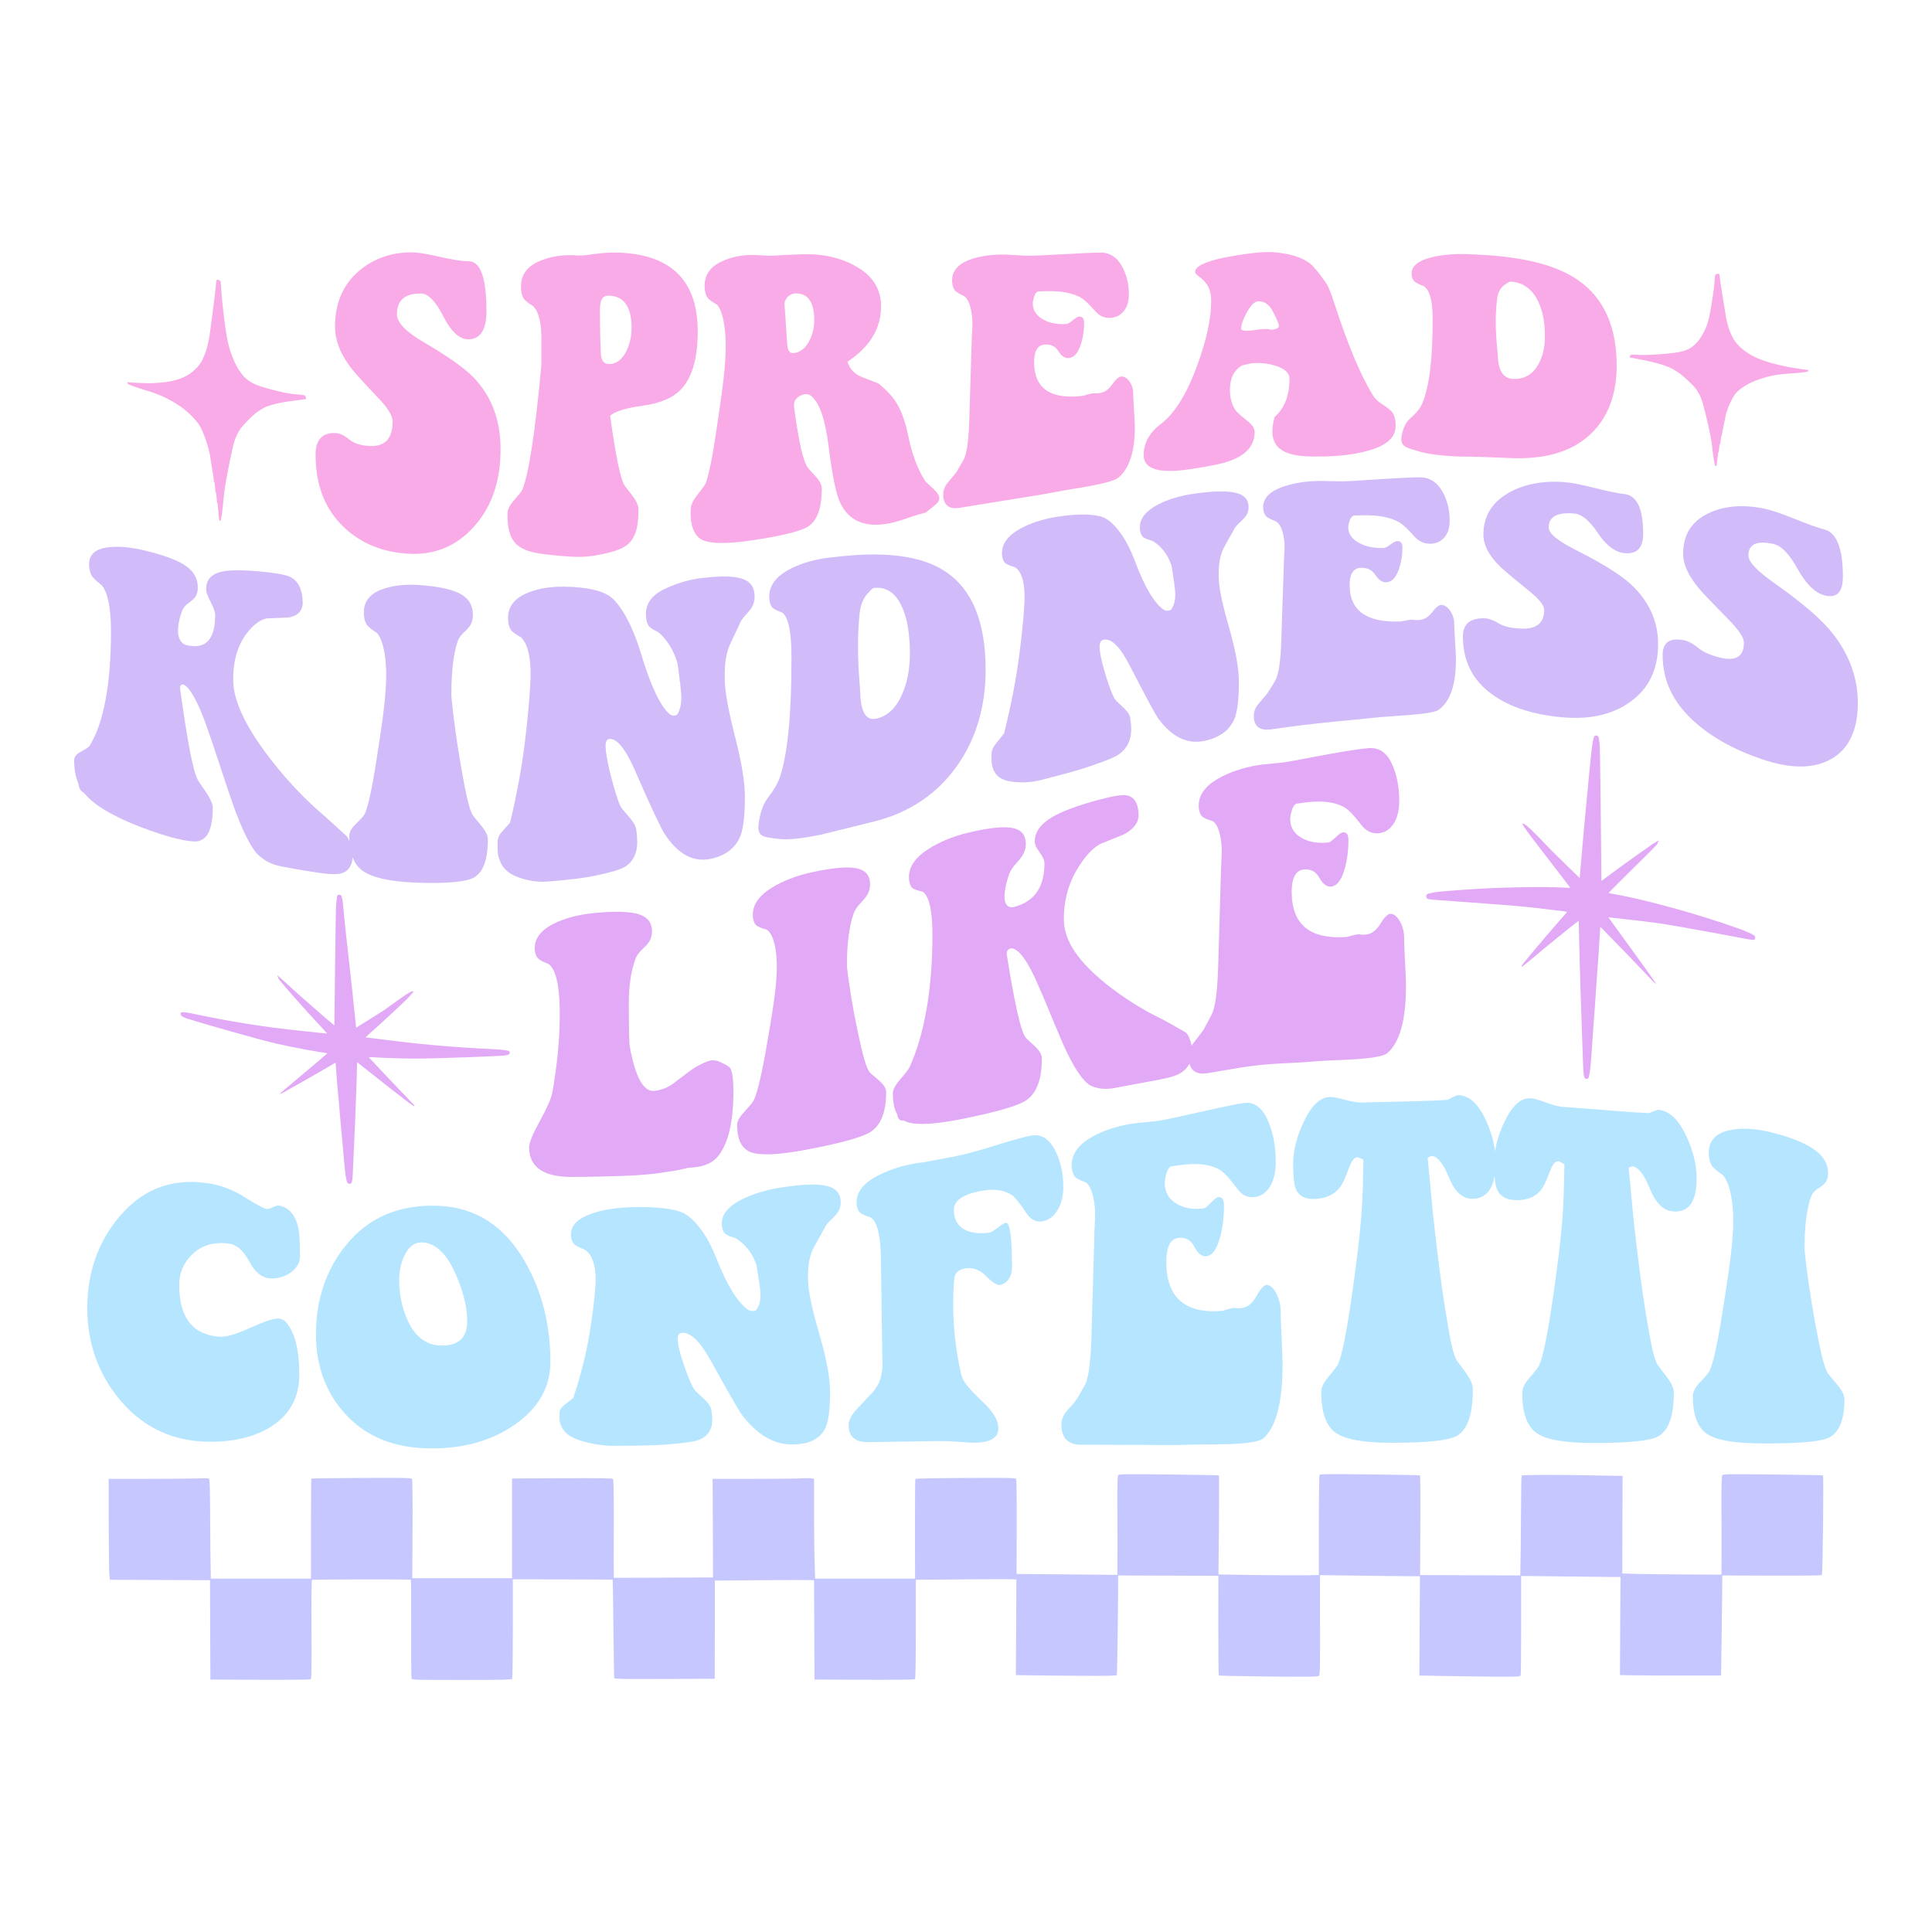
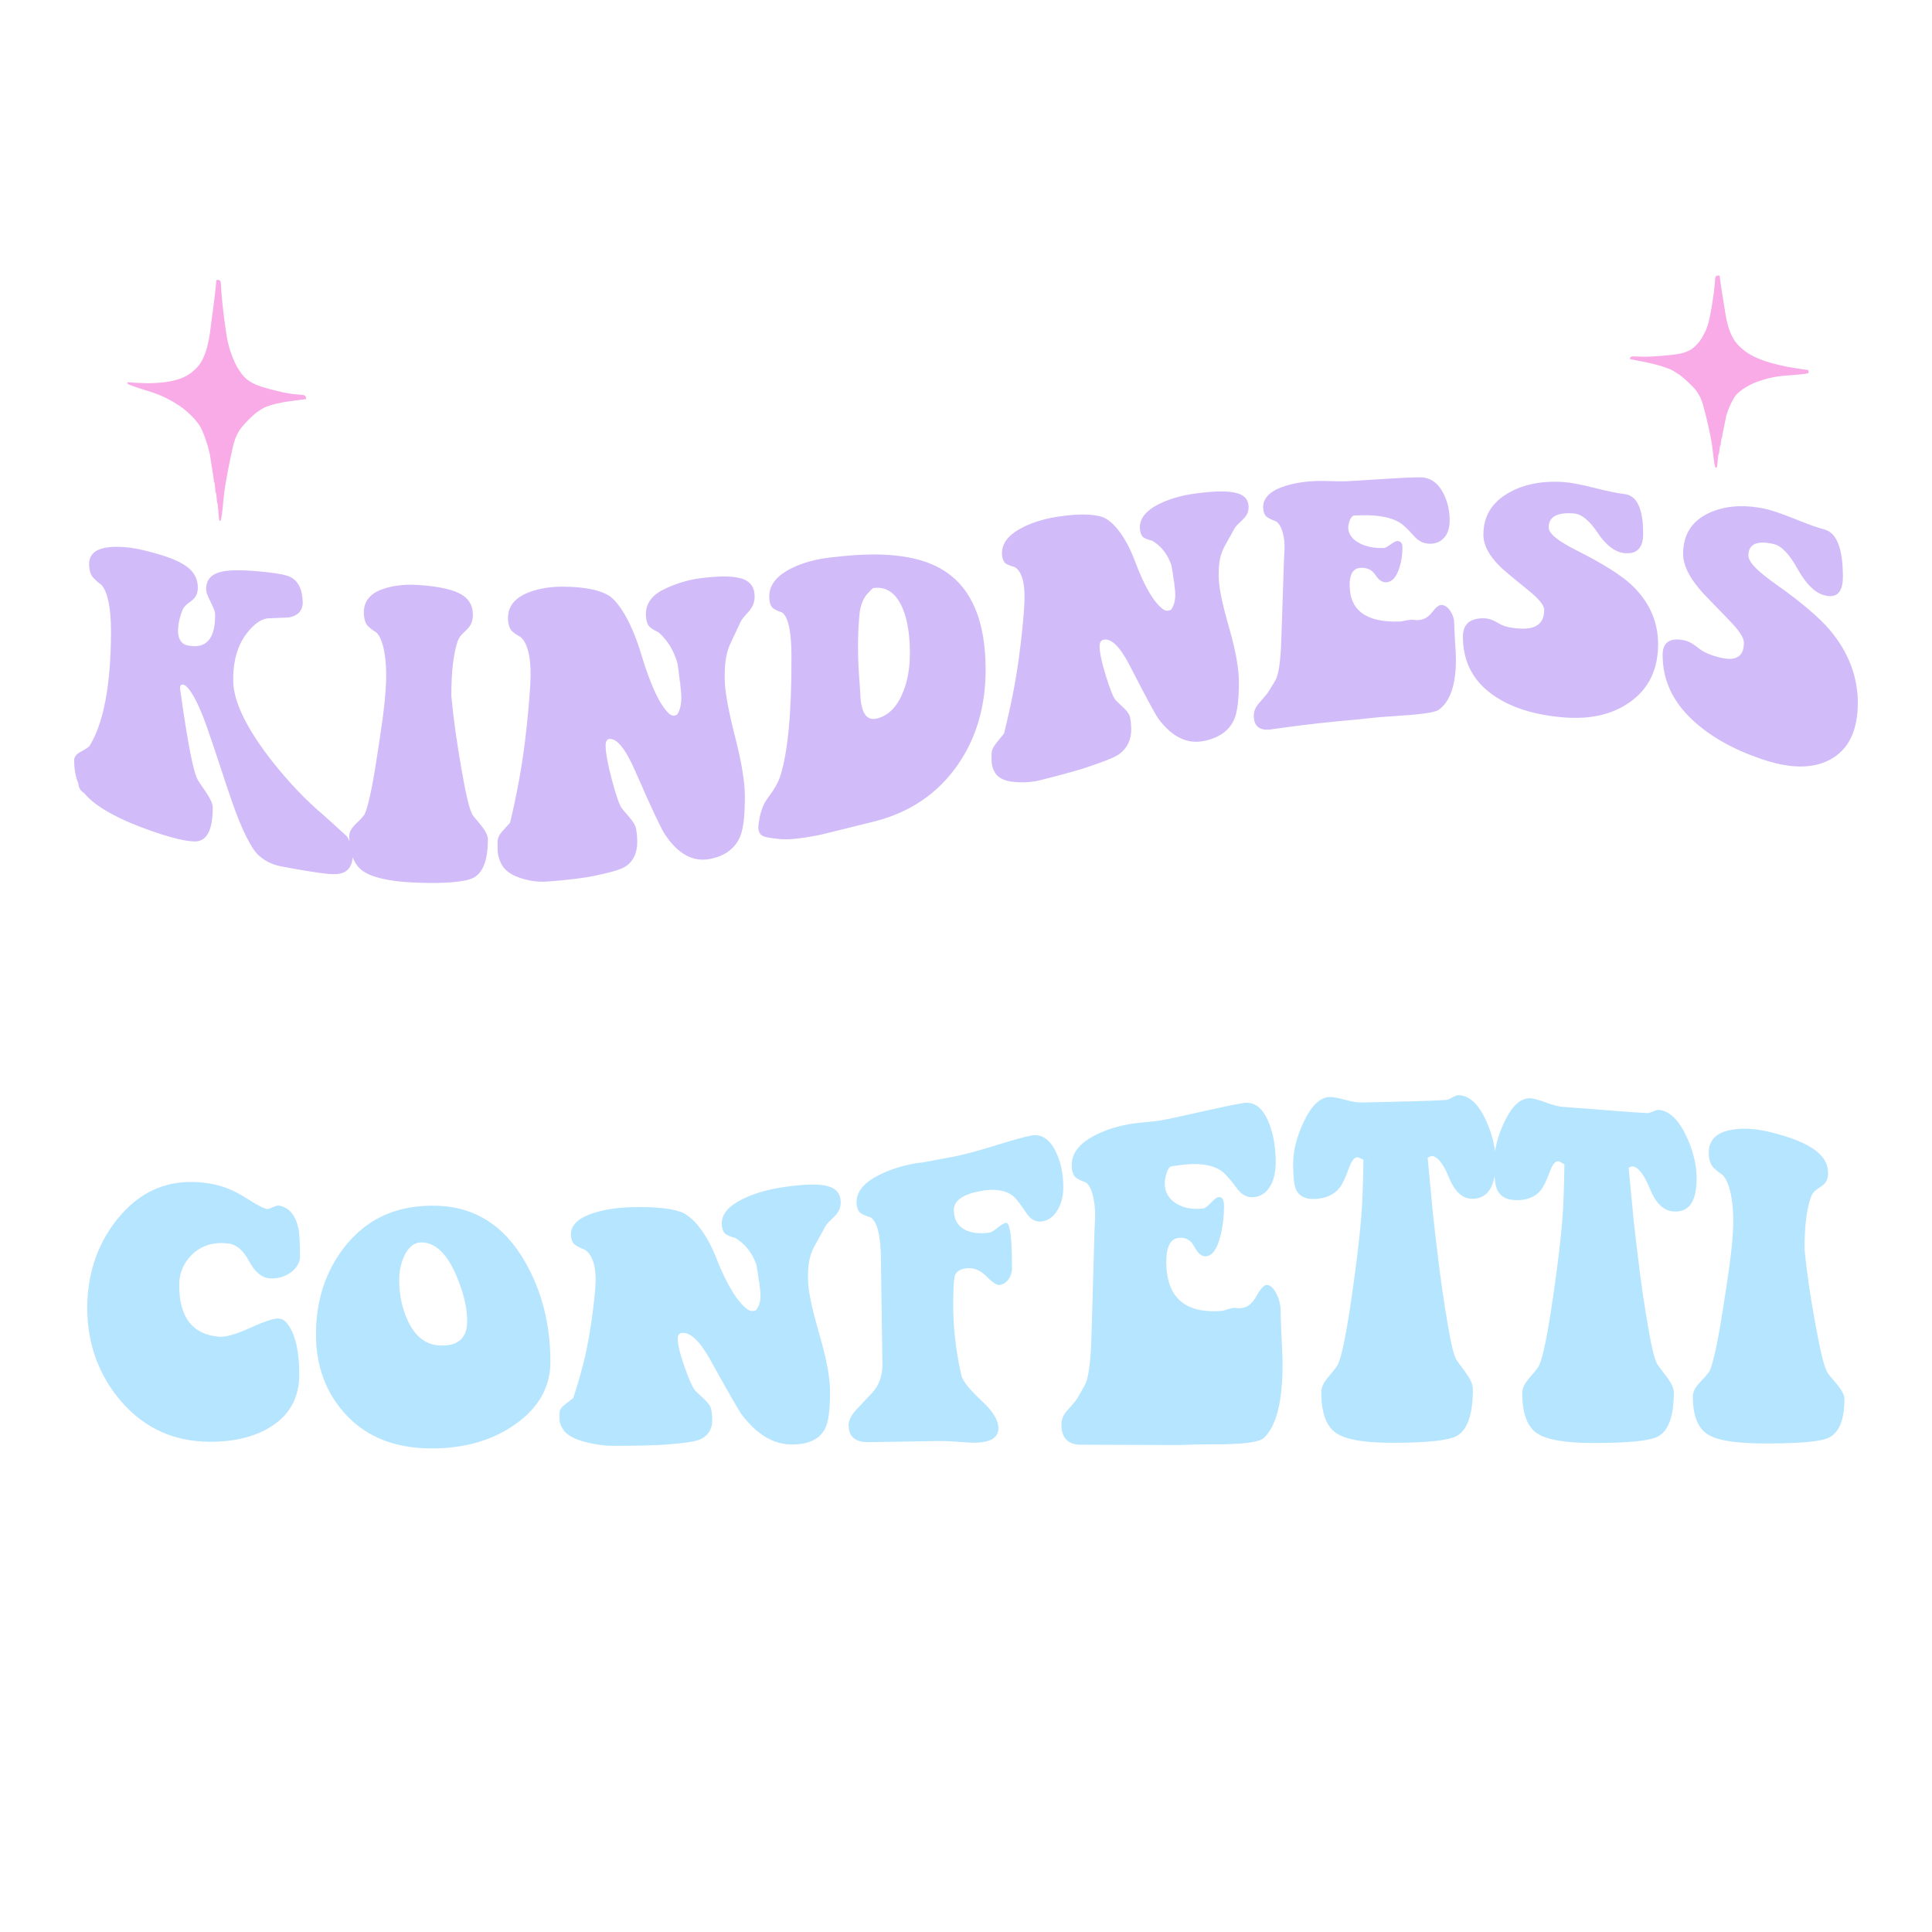
<svg xmlns="http://www.w3.org/2000/svg" version="1.1" id="Layer_1" x="0px" y="0px" viewBox="0 0 2200 2200" style="enable-background:new 0 0 2200 2200;" xml:space="preserve">
  <style type="text/css">
	.st0{fill:#C6C7FF;}
	.st1{fill:#F9ABE7;}
	.st2{fill:#E2A9F6;}
	.st3{fill:#D1BBF9;}
	.st4{fill:#B6E5FF;}
</style>
  <g>
-     <path class="st0" d="M2074.59,1793.47c-0.55,0.64-20.54,0.82-57.16,0.73l-56.25-0.18l-0.09,19.72   c-0.09,10.81-0.45,36.44-0.73,56.98l-0.55,37.26h-42.26c-23.26,0-49.16-0.09-57.61-0.27l-15.27-0.27l0.27-55.79l0.36-55.89h-8.18   c-4.45,0-29.99-0.27-56.52-0.64l-48.43-0.55v55.98c0,30.71-0.27,56.52-0.55,57.34c-0.45,1.27-3.63,1.45-27.08,1.36   c-14.54-0.09-40.35-0.45-57.34-0.73l-30.9-0.55l0.27-56.61l0.36-56.52h-12.18c-6.63,0-32.26-0.27-56.79-0.64l-44.8-0.55v4   c-0.09,2.18-0.09,27.72,0,56.79c0.09,47.16-0.09,52.89-1.36,53.98c-1.18,1-11.81,1.09-57.43,0.64   c-30.81-0.36-56.25-0.82-56.52-1.18c-0.27-0.27-0.55-25.9-0.55-56.98l0.09-56.52l-57.07-0.18l-57.07-0.18v9.72   c0,23.35-1.09,102.5-1.45,103.59c-0.27,0.91-8.91,1.09-42.35,0.91c-23.17-0.09-48.98-0.36-57.34-0.55l-15.36-0.27l0.36-54.43   l0.27-54.34l-5-0.36c-2.73-0.18-28.53-0.09-57.25,0.18l-52.25,0.45v56.07c0,37.62-0.36,56.43-1,57.07   c-0.64,0.64-19.26,0.82-57.7,0.73l-56.7-0.27l-0.27-56.43l-0.18-56.52l-3-0.27c-1.54-0.18-26.99-0.18-56.43,0.09l-53.61,0.45v55.89   l-0.09,55.89l-57.07,0.27c-45.16,0.18-57.07,0-57.34-0.91c-0.27-0.64-0.64-26.08-1-56.61c-0.27-30.44-0.64-55.43-0.82-55.61   c-0.09-0.09-25.72-0.27-56.98-0.27l-56.7-0.09v56.16c0,30.9-0.36,56.7-0.73,57.25c-0.55,0.91-13.09,1.18-57.43,1.18   c-52.71,0-56.61-0.09-57.16-1.54c-0.36-0.91-0.55-26.44-0.45-56.89c0.09-30.35-0.09-55.43-0.36-55.7   c-0.64-0.64-111.5-0.45-112.59,0.18c-0.55,0.36-0.82,21.35-0.55,56.34c0.18,38.35,0,55.98-0.73,56.7   c-0.64,0.64-18.72,0.82-57.7,0.73l-56.7-0.27l-0.27-56.61l-0.18-56.52h-3c-1.54,0-27.26-0.18-56.98-0.27l-54.07-0.18l-0.64-7.72   c-0.27-4.27-0.55-30.08-0.64-57.52l-0.09-49.71h45.25c24.81,0,50.25-0.27,56.52-0.55c6.27-0.27,11.9-0.09,12.45,0.27   c0.91,0.64,1.18,11.09,1.36,44.34c0.09,23.99,0.36,49.43,0.55,56.52l0.27,12.99h56.98h56.98v-56.7c0-31.17,0.18-56.98,0.45-57.16   c0.27-0.27,25.9-0.64,57.07-0.73c48.89-0.27,56.79-0.09,57.52,1c0.55,0.91,0.82,21.81,0.64,57.25l-0.27,55.89h56.79h56.79v-56.79   v-56.79l57.16-0.27c45.16-0.18,57.34,0,57.98,0.91c0.36,0.64,0.73,16.9,0.73,36.17c-0.09,19.26-0.09,44.25-0.09,55.7l0.09,20.63   l56.52-0.18l56.43-0.27l-0.18-56.16l-0.27-56.07h46.25c25.35,0,50.34-0.27,55.34-0.64c5.09-0.27,10.27-0.27,11.63,0.09l2.36,0.55   v38.98c0,21.35,0.27,46.89,0.64,56.7l0.54,17.9h56.89h56.89l-0.09-56.25c-0.09-30.99,0.18-56.7,0.45-57.16   c0.36-0.64,21.35-1,57.16-1.18c48.89-0.27,56.7-0.09,57.52,1c0.55,0.82,0.82,21.54,0.73,54.8l-0.18,53.52l57.34,0.45l57.43,0.55   l0.09-19.9c0.09-10.9,0-36.17-0.09-56.07c-0.09-27.72,0.18-36.53,1-37.62c1-1.18,8-1.27,57.52-0.73   c31.08,0.36,56.7,0.82,57.07,1.09c0.36,0.18,0.36,25.63,0.09,56.52l-0.55,56.25l43.07,0.64c23.72,0.27,49.43,0.45,57.16,0.27   l14.08-0.27v-56.34c0-32.08,0.36-56.89,0.82-57.61c0.73-1.09,9.27-1.18,57.16-0.64c30.99,0.36,56.7,0.82,57.16,1.09   c0.45,0.27,0.64,25.9,0.45,56.98l-0.27,56.52l56.98,0.27l57.07,0.18l0.27-12.9c0.18-7.18,0.45-32.53,0.55-56.52   c0.09-23.9,0.45-43.8,0.73-44.25c0.55-1,38.17-1.09,82.87-0.18l32.08,0.55l-0.18,55.52l-0.18,55.52l16.72,0.55   c9.18,0.27,34.62,0.55,56.52,0.64l39.71,0.18l0.09-19.72c0.09-10.9,0-36.08-0.09-55.98c-0.09-27.81,0.18-36.53,1-37.62   c1-1.18,8-1.27,57.52-0.73c31.08,0.36,56.7,0.82,57.07,1.09C2076.86,1680.61,2075.59,1792.38,2074.59,1793.47z" />
-     <path class="st1" d="M348.56,453.31c0.06,0.77,0.01,0.96-0.21,1.07c-0.31,0.18-1.2,0.3-4.81,0.74c-1.34,0.16-3.2,0.41-4.13,0.55   c-0.95,0.14-2.22,0.3-2.84,0.37c-1.19,0.12-4.16,0.51-5.56,0.71c-0.45,0.06-1.23,0.17-1.73,0.24c-0.92,0.12-3.04,0.45-7.07,1.12   c-1.95,0.32-3.57,0.67-7.97,1.64c-2.59,0.57-8.07,2.24-10.69,3.25c-1.31,0.51-3.54,1.59-4.8,2.34c-1.52,0.9-5.65,3.64-6.62,4.4   c-0.4,0.32-1.05,0.81-1.41,1.08c-3.14,2.41-11.29,10.62-15.24,15.32c-1.11,1.32-2.74,3.65-3.74,5.37c-1.2,2.03-3.88,7.75-3.88,8.27   c0,0.08-0.12,0.46-0.29,0.85c-0.41,0.97-0.85,2.31-1.19,3.53c-0.73,2.65-0.92,3.4-1.07,4.18c-0.09,0.44-0.48,2.22-0.86,3.94   c-0.38,1.71-0.78,3.6-0.9,4.18c-0.13,0.58-0.29,1.24-0.35,1.47c-0.07,0.23-0.21,0.8-0.3,1.28c-0.09,0.46-0.24,1.2-0.32,1.64   c-0.12,0.68-0.85,4.04-1.2,5.68c-0.08,0.36-0.26,1.24-0.39,1.97c-0.14,0.72-0.3,1.57-0.36,1.88c-0.06,0.31-0.16,0.84-0.23,1.15   c-0.06,0.31-0.22,1.2-0.38,1.96c-0.16,0.76-0.47,2.39-0.69,3.6c-0.22,1.21-0.45,2.54-0.54,2.94c-0.08,0.41-0.26,1.51-0.42,2.46   c-0.16,0.94-0.36,2.05-0.45,2.45c-0.09,0.41-0.21,1.06-0.29,1.47c-0.08,0.41-0.23,1.33-0.36,2.04c-0.13,0.71-0.38,2.2-0.56,3.27   c-0.17,1.07-0.35,2.14-0.39,2.37c-0.18,0.84-0.39,2.29-0.68,4.58c-0.17,1.31-0.36,2.85-0.45,3.44c-0.24,1.7-0.41,3.29-0.74,6.98   c-0.39,4.46-0.59,6.33-0.74,7.72c-0.07,0.62-0.24,2.18-0.38,3.44c-0.6,5.47-0.98,8.01-1.56,10.75c-0.48,2.21-0.81,2.61-1.59,1.93   c-0.65-0.56-0.83-1.31-1.01-4.06c-0.09-1.42-0.23-3-0.3-3.51c-0.14-0.86-0.36-3.53-0.72-8.56c-0.18-2.58-0.39-3.69-0.74-4.02   c-0.28-0.26-0.44-1.5-0.78-6.48c-0.23-3.17-0.57-5.19-0.9-5.35c-0.35-0.16-0.39-0.41-0.83-5.85c-0.37-4.53-0.57-5.72-1.02-5.97   c-0.15-0.08-0.26-0.51-0.32-1.27c-0.45-4.92-0.65-6.37-1.37-9.76c-0.2-0.93-0.47-2.7-0.6-3.89c-0.14-1.21-0.53-3.71-0.86-5.58   c-0.33-1.86-0.76-4.55-0.95-5.92c-0.56-4.16-0.66-4.59-1.43-7.98c-0.93-4.17-2.42-9.3-3.94-13.61c-1.73-4.91-1.96-5.55-3.64-9.5   c-1.43-3.38-1.47-3.46-2.69-5.65c-1.38-2.47-2.39-3.89-4.98-6.98c-2.41-2.87-4.12-4.68-7.16-7.51c-5.11-4.76-8.46-7.37-13.9-10.86   c-8.16-5.22-14.64-8.5-21.95-11.38c-0.33-0.13-0.77-0.31-0.98-0.39c-0.35-0.17-1-0.37-4.21-1.55c-0.7-0.26-2.33-0.79-3.61-1.2   c-1.28-0.41-2.63-0.82-3.01-0.94c-1.91-0.6-2.53-0.81-4.74-1.48c-1.32-0.4-2.71-0.83-3.08-0.97c-0.38-0.12-1.76-0.57-3.08-0.99   c-4.49-1.39-10.28-3.62-11.49-4.4c-0.74-0.48-0.87-0.71-0.8-1.51c0.02-0.25,0.04-0.37,0.06-0.62c0.73,0.08,1.1,0.12,1.83,0.2   c0.99,0.11,3.12,0.26,4.68,0.34c1.57,0.08,4.22,0.21,5.86,0.3c3.98,0.21,9.44,0.37,11.13,0.34c4.18-0.04,8.81-0.18,11.5-0.46   c0.37-0.04,1.79-0.15,3.16-0.26c3.04-0.23,3.26-0.25,6.99-0.83c3.35-0.53,3.19-0.5,5.79-1.07c2.66-0.58,7.33-1.9,9.1-2.57   c1.53-0.58,3.98-1.63,4.96-2.09c8.37-4.02,16.21-11.4,20.07-18.86c1.13-2.18,3.31-7.3,3.68-8.67c0.06-0.23,0.2-0.64,0.3-0.9   c0.27-0.65,0.97-2.93,1.13-3.57c0.07-0.29,0.34-1.3,0.6-2.25c0.26-0.94,0.53-2.02,0.59-2.39c0.07-0.36,0.41-1.84,0.75-3.27   c0.54-2.28,1-4.82,1.37-7.23c0.19-1.28,1.07-7.66,1.22-8.86c0.14-1.15,0.3-2.47,0.57-4.53c0.09-0.65,0.23-1.74,0.32-2.42   c0.08-0.68,0.22-1.74,0.3-2.33c0.15-1.07,0.31-2.29,0.6-4.34c0.08-0.6,0.22-1.66,0.3-2.34c0.16-1.32,0.38-3.12,0.62-4.76   c0.35-2.31,0.48-3.88,1.49-11.71c0.08-0.65,0.22-1.72,0.3-2.35c0.08-0.64,0.26-2.11,0.38-3.27c0.12-1.16,0.26-2.33,0.3-2.6   c0.06-0.45,0.17-1.18,0.53-4.95c0.07-0.68,0.22-2.21,0.35-3.36c0.13-1.16,0.29-2.71,0.34-3.43c0.08-1.09,0.17-1.41,0.47-1.75   c0.35-0.38,0.44-0.39,1.5-0.26c1.37,0.17,2.03,0.47,2.44,1.12c0.63,1,0.79,1.74,0.93,4.41c0.29,5.39,0.47,7.95,0.59,9.49   c0.07,0.87,0.2,2.44,0.29,3.47c0.09,1.02,0.2,2.13,0.24,2.46c0.05,0.32,0.19,1.86,0.32,3.39c0.13,1.53,0.3,3.25,0.36,3.81   c0.3,2.39,0.44,3.53,0.66,5.68c0.44,4.18,0.56,5.17,0.69,5.9c0.09,0.39,0.15,0.95,0.15,1.24c0,0.27,0.06,0.83,0.14,1.22   c0.17,0.87,0.4,2.59,0.71,5.38c0.23,2.1,0.34,2.87,0.65,4.84c0.23,1.47,0.45,3.06,0.62,4.42c0.07,0.65,0.21,1.61,0.3,2.12   c0.16,0.99,0.4,2.49,0.6,3.74c0.34,2.11,0.77,4.53,1.04,5.74c0.16,0.73,0.41,1.83,0.54,2.44c0.81,3.77,1.52,6.32,2.81,10.45   c0.3,0.97,1.43,3.98,2.32,6.18c0.29,0.71,0.51,1.31,0.51,1.35c0,0.34,3.12,7.19,3.79,8.36c0.23,0.4,0.42,0.77,0.42,0.82   c0,0.07,0.39,0.75,0.86,1.56c3.43,5.82,7.08,10.48,10.27,13.1c4.89,4,9.09,6.24,16.24,8.57c1.11,0.36,2.3,0.76,2.63,0.87   c0.33,0.11,0.98,0.3,1.43,0.43c0.45,0.13,2.19,0.61,3.83,1.08c1.65,0.47,3.28,0.92,3.61,1c0.33,0.07,1.39,0.35,2.33,0.61   c0.94,0.25,2.1,0.54,2.56,0.65c0.45,0.11,1.44,0.36,2.18,0.54c0.75,0.18,2.13,0.51,3.08,0.72c2.11,0.47,3.4,0.77,4.58,1.05   c1.23,0.3,4.71,0.94,6.99,1.27c1.03,0.15,2.25,0.34,2.71,0.41c0.45,0.08,3.37,0.37,6.46,0.62c6.06,0.49,7.19,0.67,7.89,1.2   C347.82,451.03,348.48,452.26,348.56,453.31z M2059.16,421.35c-0.73-0.08-1.1-0.12-1.83-0.2c-0.99-0.11-3.12-0.4-4.68-0.65   c-1.57-0.25-4.22-0.66-5.86-0.91c-3.99-0.61-9.44-1.52-11.13-1.86c-4.18-0.83-8.81-1.81-11.5-2.54c-0.37-0.1-1.79-0.45-3.16-0.79   c-3.04-0.74-3.26-0.8-6.99-1.94c-3.35-1.03-3.19-0.98-5.79-1.89c-2.66-0.93-7.32-2.8-9.09-3.64c-1.53-0.74-3.98-1.99-4.96-2.52   c-8.37-4.63-16.21-11.73-20.07-18.25c-1.13-1.91-3.31-6.3-3.68-7.44c-0.06-0.19-0.2-0.54-0.3-0.76c-0.27-0.55-0.97-2.47-1.13-3   c-0.07-0.24-0.34-1.08-0.6-1.87c-0.26-0.78-0.53-1.68-0.59-1.98c-0.07-0.3-0.41-1.52-0.75-2.7c-0.53-1.88-1-3.96-1.37-5.92   c-0.19-1.04-1.07-6.22-1.22-7.19c-0.14-0.93-0.29-2-0.57-3.66c-0.09-0.52-0.23-1.4-0.32-1.95c-0.08-0.54-0.22-1.41-0.3-1.88   c-0.15-0.86-0.32-1.85-0.6-3.49c-0.08-0.48-0.22-1.33-0.3-1.88c-0.16-1.06-0.38-2.51-0.62-3.82c-0.35-1.85-0.49-3.14-1.49-9.36   c-0.08-0.52-0.22-1.37-0.3-1.87c-0.08-0.51-0.26-1.68-0.38-2.6c-0.12-0.92-0.26-1.85-0.3-2.06c-0.06-0.36-0.17-0.94-0.53-3.93   c-0.07-0.54-0.22-1.75-0.35-2.66c-0.13-0.91-0.28-2.14-0.34-2.71c-0.08-0.86-0.17-1.11-0.47-1.39c-0.35-0.31-0.44-0.32-1.5-0.25   c-1.38,0.09-2.03,0.31-2.44,0.8c-0.63,0.77-0.79,1.34-0.93,3.42c-0.29,4.19-0.47,6.2-0.59,7.4c-0.07,0.68-0.2,1.9-0.29,2.7   c-0.09,0.79-0.2,1.66-0.24,1.91c-0.05,0.25-0.19,1.44-0.32,2.63c-0.13,1.19-0.3,2.53-0.36,2.96c-0.3,1.85-0.44,2.73-0.66,4.41   c-0.44,3.25-0.56,4.01-0.69,4.57c-0.09,0.3-0.15,0.73-0.15,0.96c0,0.21-0.06,0.65-0.14,0.95c-0.17,0.67-0.4,2-0.71,4.16   c-0.23,1.62-0.34,2.23-0.65,3.74c-0.23,1.13-0.45,2.36-0.62,3.41c-0.08,0.5-0.21,1.25-0.3,1.64c-0.16,0.76-0.4,1.92-0.6,2.88   c-0.34,1.62-0.77,3.48-1.04,4.4c-0.16,0.56-0.41,1.39-0.54,1.86c-0.81,2.88-1.52,4.8-2.81,7.91c-0.3,0.73-1.43,2.97-2.32,4.59   c-0.29,0.52-0.51,0.97-0.51,1c0,0.26-3.12,5.27-3.79,6.11c-0.23,0.28-0.42,0.55-0.42,0.59c0,0.05-0.39,0.54-0.86,1.12   c-3.43,4.14-7.08,7.33-10.27,8.98c-4.89,2.52-9.09,3.75-16.24,4.71c-1.11,0.15-2.3,0.32-2.63,0.36c-0.33,0.04-0.98,0.12-1.43,0.17   c-0.45,0.05-2.19,0.22-3.83,0.39c-1.65,0.17-3.28,0.34-3.61,0.36c-0.33,0.02-1.39,0.11-2.33,0.2c-0.94,0.09-2.1,0.18-2.56,0.22   c-0.45,0.04-1.44,0.12-2.18,0.17c-0.75,0.06-2.13,0.15-3.08,0.21c-2.11,0.13-3.4,0.22-4.59,0.3c-1.23,0.09-4.71,0.21-6.99,0.23   c-1.03,0.01-2.25,0.02-2.71,0.03c-0.45,0.01-3.37-0.07-6.46-0.18c-6.06-0.23-7.19-0.2-7.89,0.12c-0.81,0.36-1.47,1.2-1.55,1.96   c-0.06,0.56-0.02,0.7,0.21,0.8c0.31,0.16,1.19,0.33,4.81,1.01c1.34,0.25,3.2,0.62,4.13,0.81c0.95,0.2,2.22,0.45,2.84,0.56   c1.19,0.21,4.16,0.81,5.56,1.1c0.45,0.09,1.23,0.25,1.73,0.36c0.92,0.18,3.04,0.66,7.07,1.6c1.95,0.46,3.57,0.89,7.97,2.13   c2.6,0.73,8.07,2.65,10.69,3.74c1.31,0.55,3.53,1.66,4.79,2.39c1.52,0.89,5.64,3.52,6.62,4.24c0.4,0.3,1.05,0.76,1.41,1.03   c3.14,2.29,11.29,9.82,15.24,14.13c1.11,1.21,2.74,3.3,3.74,4.81c1.2,1.79,3.88,6.76,3.88,7.17c0,0.07,0.12,0.38,0.29,0.72   c0.41,0.84,0.85,1.97,1.19,3c0.73,2.22,0.92,2.86,1.07,3.5c0.09,0.37,0.48,1.85,0.86,3.28c0.38,1.42,0.78,3.01,0.9,3.49   c0.13,0.49,0.29,1.04,0.35,1.24c0.07,0.19,0.21,0.68,0.3,1.07c0.09,0.38,0.24,1.01,0.32,1.37c0.12,0.57,0.85,3.38,1.2,4.76   c0.08,0.3,0.26,1.04,0.39,1.65c0.14,0.6,0.3,1.32,0.36,1.58c0.06,0.26,0.16,0.7,0.23,0.96c0.06,0.26,0.22,1.01,0.38,1.65   c0.16,0.64,0.47,2.01,0.69,3.02c0.22,1.01,0.45,2.13,0.54,2.47c0.08,0.34,0.27,1.27,0.42,2.06c0.16,0.79,0.36,1.72,0.45,2.06   c0.09,0.35,0.21,0.9,0.29,1.24c0.07,0.34,0.23,1.12,0.36,1.72c0.13,0.6,0.38,1.85,0.56,2.75c0.17,0.9,0.35,1.8,0.39,2   c0.18,0.72,0.39,1.93,0.68,3.85c0.17,1.1,0.36,2.38,0.45,2.88c0.24,1.43,0.41,2.75,0.74,5.81c0.39,3.7,0.59,5.26,0.74,6.42   c0.07,0.51,0.24,1.83,0.38,2.88c0.6,4.58,0.98,6.74,1.56,9.12c0.48,1.92,0.81,2.33,1.59,1.99c0.65-0.28,0.83-0.85,1.01-3.04   c0.09-1.14,0.23-2.39,0.3-2.78c0.14-0.67,0.36-2.79,0.72-6.79c0.18-2.05,0.39-2.9,0.74-3.08c0.29-0.14,0.44-1.12,0.78-5.08   c0.23-2.52,0.57-4.08,0.9-4.13c0.35-0.05,0.39-0.24,0.83-4.56c0.37-3.6,0.57-4.52,1.02-4.62c0.15-0.03,0.26-0.36,0.32-0.96   c0.45-3.9,0.65-5.04,1.37-7.63c0.2-0.72,0.47-2.09,0.6-3.03c0.14-0.96,0.53-2.91,0.86-4.35c0.33-1.45,0.76-3.54,0.95-4.61   c0.56-3.26,0.66-3.6,1.43-6.2c0.93-3.2,2.42-7.07,3.94-10.29c1.73-3.66,1.97-4.14,3.64-7.05c1.43-2.48,1.47-2.55,2.69-4.1   c1.38-1.76,2.39-2.73,4.98-4.78c2.41-1.91,4.12-3.08,7.16-4.85c5.11-2.98,8.46-4.53,13.9-6.43c8.16-2.84,14.63-4.41,21.95-5.48   c0.33-0.05,0.77-0.12,0.98-0.15c0.35-0.08,0.99-0.13,4.21-0.52c0.7-0.09,2.33-0.23,3.61-0.33c1.28-0.1,2.63-0.2,3.01-0.23   c1.91-0.15,2.53-0.2,4.74-0.35c1.32-0.09,2.71-0.19,3.08-0.23c0.38-0.03,1.76-0.15,3.08-0.25c4.49-0.32,10.28-1.12,11.49-1.57   c0.74-0.28,0.87-0.46,0.8-1.2C2059.19,421.7,2059.18,421.59,2059.16,421.35z" />
-     <path class="st2" d="M1998.65,1067.8c0,2.57-1.28,2.9-6.94,1.93c-4.12-0.71-82.45-15.59-103.51-18.49   c-1.87-0.26-8.66-1.18-15.1-1.96c-6.4-0.78-13.79-1.57-16.35-1.88c-10.53-1.24-20.8-2.3-22.91-2.57c-2.05-0.26-2.23-0.27-1.99,0.25   c0.14,0.32,4.08,5.76,8.76,12.14c24.32,33.2,44.94,62.19,45.08,62.72c0.19,0.63-0.71,0.15-1.88-1.01c-4.62-4.62-6.19-6.2-8.95-9.21   c-1.71-1.87-13.36-14.11-25.84-27.02c-12.49-12.91-23.61-24.24-24.7-25.35c-1.07-1.1-2.01-1.97-2.07-1.92   c-0.03,0.06-0.35,4.82-0.68,10.62c-0.71,12.47-1.59,26.44-1.79,27.68c-0.08,0.47-0.38,4.76-0.68,9.49   c-0.3,4.74-0.68,9.81-0.82,11.32c-0.14,1.48-0.57,7.73-0.95,13.91c-0.38,6.15-0.87,13.34-1.09,15.91   c-0.22,2.57-0.52,6.89-0.68,9.56c-0.16,2.68-0.53,7.73-0.82,11.25c-0.28,3.48-0.59,7.77-0.68,9.44c-0.09,1.67-0.4,6.08-0.68,9.76   c-0.28,3.67-0.65,8.85-0.82,11.45c-0.16,2.6-0.4,6.13-0.54,7.8c-0.15,1.67-0.46,5.38-0.68,8.26c-0.43,5.48-0.6,6.67-1.33,10.83   c-0.71,4.04-0.95,4.76-1.71,5.37c-0.93,0.75-2.52,0.6-3.43-0.28c-0.82-0.8-1.15-1.91-1.52-5.24c-0.5-4.54-0.5-5.06-1.12-23.1   c-0.16-4.67-0.33-10.05-0.41-11.9c-0.08-1.89-0.25-7.23-0.41-11.88c-0.31-9.21-0.47-14.79-0.68-20.49   c-0.07-2.03-0.26-7.58-0.41-12.3c-0.15-4.72-0.34-10.21-0.41-12.13c-0.07-1.92-0.19-5.89-0.27-8.74c-0.08-2.88-0.19-6.92-0.27-9.03   c-0.08-2.11-0.19-6.18-0.27-9.03c-0.08-2.87-0.19-7.06-0.27-9.32c-0.08-2.26-0.19-6.93-0.27-10.37s-0.22-7.9-0.27-9.9   c-0.05-2.01-0.2-8.66-0.3-14.75c-0.1-6.09-0.22-11.11-0.24-11.17c-0.05-0.07-6.03,4.54-13.25,10.36   c-7.21,5.81-18.72,15.18-25.52,20.78c-6.8,5.6-13.79,11.47-15.51,12.98c-2.77,2.42-4.33,3.69-8.95,7.33   c-2.54,2-2.53,0.38,0.03-2.75c3.48-4.27,8.21-10.01,9.03-10.98c1.51-1.79,6.85-8.12,7.73-9.16c0.35-0.47,3.37-3.97,4.81-5.67   c0.16-0.17,1.79-2.14,3.67-4.33c1.86-2.17,4.13-4.83,5.03-5.85c0.9-1.02,3.1-3.58,4.9-5.68c3.1-3.6,5.09-5.93,7.59-8.76   c0.62-0.7,2.15-2.48,3.43-3.93c1.28-1.46,2.64-3.04,3.05-3.5c0.64-0.72,0.68-0.84,0.27-1.06c-0.24-0.11-3.71-0.63-7.67-1.09   c-9.2-1.07-12.54-1.53-26.8-3.18c-6.41-0.74-13.22-1.45-15.1-1.64c-21.08-2.12-99.4-7.44-103.51-7.86   c-5.66-0.59-6.94-1.3-6.94-3.96c0-2.12,0.96-2.7,6.26-3.78c4.59-0.93,6.54-1.19,14.69-1.89c4.4-0.38,11.64-0.95,16.05-1.27   c4.41-0.33,10.13-0.7,12.65-0.84c2.54-0.14,6.11-0.37,7.89-0.5c1.78-0.14,6.52-0.39,10.47-0.56c3.96-0.17,7.64-0.32,8.16-0.39   c0.52-0.08,5.36-0.27,10.75-0.41c5.39-0.14,12.24-0.32,15.23-0.41c2.99-0.1,7.64-0.19,10.34-0.22c2.69-0.03,7.29-0.09,10.2-0.14   c2.91-0.06,8.94-0.05,13.33,0.02c4.39,0.07,11.43,0.24,15.59,0.36c4.16,0.12,8.65,0.33,9.98,0.46c1.36,0.13,2.45,0.15,2.45-0.01   c0-0.12-1.17-1.74-2.64-3.63c-14.58-18.96-37.27-48.33-43.5-56.64c-4.84-6.46-8.54-11.95-8.54-12.7c0-0.09,0.3-0.13,0.65-0.12   c1.5,0.07,4.35,2.11,9,6.43c2.98,2.77,14.91,14.84,18.39,18.63c1.74,1.9,4.16,4.43,5.36,5.6c5.36,5.31,31.96,31.42,32.04,31.33   c0.06-0.05,0.53-5.52,1.06-12.15c1.82-22.51,4.39-51.19,9.66-105.75c3.98-41.19,3.92-35.01,4.65-39.1   c0.58-3.24,1.11-4.62,1.99-5.08c0.3-0.16,1.09-0.21,1.74-0.12c1.3,0.17,2.37,1.02,2.61,2.12c0.19,0.86,0.94,6.38,1.12,8.25   c0.29,3.1,1.41,87.08,1.69,129.4c0.09,14.14,0.22,25.76,0.27,25.77c0.03,0,6-4.49,13.22-9.83c7.21-5.33,18.69-13.67,25.49-18.47   c6.8-4.8,13.79-9.65,15.51-10.9c2.77-2,4.33-3.02,8.95-5.89c1.88-1.17,2.48-0.81,1.25,0.75c-0.38,0.49-0.63,1.09-0.54,1.37   c0.08,0.25-0.39,1.08-1.06,1.86c-3.08,3.6-27.34,27.22-48.09,47.95c-4.98,4.98-6.64,6.82-6.31,7.02c0.24,0.12,2.01,0.45,3.94,0.72   c1.9,0.27,6.88,1.19,11.04,2.05c4.16,0.87,11.2,2.37,15.59,3.35c4.4,0.98,10.42,2.42,13.33,3.17s7.51,1.92,10.2,2.6   c2.69,0.68,7.35,1.9,10.34,2.73c2.99,0.83,9.85,2.68,15.23,4.15c5.39,1.46,10.23,2.86,10.74,3.07c0.52,0.2,4.21,1.28,8.16,2.44   c3.96,1.16,8.7,2.61,10.47,3.2c1.79,0.59,5.37,1.73,7.89,2.52c2.55,0.79,8.24,2.63,12.65,4.1c4.41,1.47,11.64,3.95,16.05,5.5   c8.16,2.88,10.1,3.66,14.69,5.82C1997.69,1064.91,1998.65,1065.74,1998.65,1067.8z M574.06,1195.73   c-4.59-0.59-6.54-0.72-14.69-1.12c-4.4-0.22-11.64-0.6-16.05-0.86c-4.41-0.26-10.13-0.61-12.65-0.76   c-2.54-0.15-6.11-0.41-7.89-0.56c-1.78-0.15-6.51-0.49-10.47-0.77c-3.96-0.28-7.64-0.58-8.16-0.67c-0.52-0.09-5.36-0.48-10.75-0.92   c-5.39-0.44-12.24-1.11-15.23-1.44c-2.99-0.33-7.64-0.82-10.34-1.11c-2.69-0.29-7.29-0.81-10.2-1.18   c-2.91-0.37-8.93-1.08-13.33-1.6c-4.39-0.52-11.43-1.39-15.59-1.93c-4.16-0.54-8.65-1.12-9.98-1.24c-1.36-0.12-2.45-0.3-2.45-0.42   c0-0.1,1.17-1.2,2.64-2.47c14.58-12.81,37.27-33.91,43.5-40.1c4.84-4.82,8.54-9.03,8.54-9.65c0-0.07-0.3-0.14-0.65-0.15   c-1.5-0.07-4.35,1.36-9,4.44c-2.99,1.97-14.91,10.47-18.39,13.1c-1.74,1.32-4.16,3.05-5.36,3.83   c-5.36,3.57-31.96,20.17-32.04,20.09c-0.06-0.05-0.53-4.56-1.06-10.04c-1.82-18.61-4.39-42.35-9.66-89.19   c-3.98-35.37-3.91-39.81-4.65-44.94c-0.58-4.06-1.11-5.87-1.99-6.66c-0.3-0.28-1.09-0.55-1.74-0.63c-1.3-0.16-2.37,0.56-2.61,1.81   c-0.19,0.99-0.94,7.41-1.11,9.6c-0.29,3.65-1.41,82.12-1.69,116.61c-0.09,11.52-0.22,20.91-0.27,20.91c-0.03,0-6-5.01-13.22-11.22   c-7.21-6.2-18.69-16.27-25.49-22.32c-6.8-6.05-13.79-12.42-15.51-14.05c-2.77-2.61-4.33-3.98-8.95-8.05   c-1.88-1.65-2.48-1.57-1.25,0.18c0.38,0.55,0.63,1.14,0.54,1.34c-0.08,0.18,0.38,1.04,1.06,1.94c3.07,4.16,27.33,32,48.09,54.15   c4.98,5.31,6.64,7.19,6.31,7.26c-0.25,0.04-2.01-0.12-3.94-0.38c-1.9-0.26-6.88-0.78-11.04-1.19c-4.16-0.41-11.19-1.16-15.59-1.65   c-4.39-0.5-10.42-1.18-13.33-1.49c-2.91-0.31-7.51-0.85-10.2-1.2c-2.69-0.34-7.35-0.94-10.34-1.32c-2.99-0.38-9.85-1.33-15.23-2.18   c-5.39-0.84-10.23-1.62-10.75-1.66c-0.52-0.04-4.2-0.63-8.16-1.31c-3.96-0.68-8.69-1.51-10.47-1.79c-1.78-0.28-5.37-0.91-7.89-1.39   c-2.54-0.48-8.24-1.56-12.65-2.42c-4.41-0.86-11.64-2.32-16.05-3.25c-8.16-1.7-10.1-2.1-14.69-2.71c-5.29-0.7-6.26-0.53-6.26,1.28   c0,2.26,1.26,3.29,6.94,5.48c4.11,1.59,82.45,24.32,103.51,28.92c1.88,0.41,8.67,1.88,15.1,3.2c6.41,1.32,13.79,2.77,16.35,3.23   c10.53,1.91,20.79,3.56,22.91,3.84c2.05,0.28,2.23,0.31,1.98,0.67c-0.14,0.22-4.08,3.67-8.76,7.63   c-24.32,20.63-44.94,37.66-45.08,38.05c-0.19,0.45,0.71,0.34,1.88-0.25c4.62-2.35,6.19-3.17,8.95-4.8   c1.71-1.01,13.36-7.52,25.84-14.68c12.49-7.15,23.62-13.74,24.7-14.39c1.07-0.64,2.01-1.13,2.07-1.08   c0.03,0.05,0.35,3.93,0.68,8.63c0.71,10.1,1.6,21.34,1.8,22.36c0.08,0.39,0.38,3.84,0.68,7.64c0.3,3.8,0.68,7.86,0.82,9.08   c0.14,1.19,0.57,6.19,0.95,11.1c0.38,4.89,0.87,10.59,1.09,12.64c0.22,2.05,0.52,5.46,0.68,7.57c0.16,2.11,0.53,6.1,0.82,8.88   c0.28,2.74,0.59,6.12,0.68,7.42c0.09,1.3,0.4,4.77,0.68,7.65c0.28,2.88,0.65,6.92,0.82,8.94c0.16,2.02,0.4,4.77,0.54,6.07   c0.15,1.3,0.46,4.19,0.68,6.43c0.43,4.26,0.6,5.19,1.33,8.48c0.71,3.19,0.95,3.78,1.71,4.36c0.93,0.72,2.52,0.86,3.43,0.33   c0.81-0.48,1.16-1.27,1.52-3.74c0.5-3.37,0.5-3.73,1.12-17.42c0.16-3.54,0.33-7.63,0.41-9.04c0.08-1.43,0.25-5.51,0.41-9.06   c0.31-7.03,0.47-11.31,0.68-15.68c0.07-1.55,0.26-5.83,0.41-9.46c0.15-3.63,0.34-7.88,0.41-9.36c0.07-1.48,0.19-4.55,0.27-6.76   c0.08-2.23,0.19-5.37,0.27-7.01c0.08-1.64,0.19-4.81,0.27-7.02c0.08-2.24,0.19-5.51,0.27-7.27c0.08-1.76,0.19-5.42,0.27-8.12   c0.08-2.7,0.22-6.2,0.27-7.78c0.05-1.58,0.2-6.82,0.3-11.64c0.1-4.82,0.22-8.8,0.24-8.85c0.05-0.04,6.02,4.74,13.25,10.54   c7.21,5.78,18.72,14.84,25.52,20.1s13.79,10.63,15.51,11.99c2.77,2.19,4.33,3.35,8.95,6.63c2.55,1.81,2.53,0.54-0.03-2.15   c-3.48-3.67-8.22-8.66-9.03-9.5c-1.52-1.57-6.85-7.14-7.73-8.06c-0.35-0.41-3.37-3.53-4.81-5.04c-0.16-0.15-1.79-1.91-3.67-3.88   c-1.87-1.96-4.13-4.36-5.03-5.29c-0.9-0.93-3.1-3.26-4.9-5.18c-3.1-3.3-5.09-5.44-7.59-8.08c-0.62-0.66-2.15-2.3-3.43-3.67   c-1.28-1.36-2.64-2.84-3.05-3.29c-0.65-0.69-0.68-0.79-0.27-0.89c0.24-0.05,3.71,0.11,7.67,0.35c9.21,0.56,12.54,0.73,26.8,1.07   c6.41,0.15,13.22,0.26,15.1,0.28c21.08,0.32,99.39-2.84,103.51-3.33c5.66-0.68,6.94-1.33,6.94-3.52   C580.32,1196.83,579.36,1196.41,574.06,1195.73z" />
-     <path class="st1" d="M539.28,429.81c20.62,21.42,30.74,48.89,30.74,81.79c0,36.01-9.95,64.99-29.61,87.36   c-19.51,22.21-44.23,33.05-74.22,31.63c-30.74-1.45-55.93-12.31-74.97-30.58c-21.37-20.5-31.86-47.64-31.86-82.22   c0-17.28,7.87-25.45,23.24-24.59c4.87,0.27,10.2,3.17,15.37,7.38c5.62,4.58,13.12,6.81,23.24,7.29c17.24,0.82,25.87-8.54,25.87-28   c0-6.62-5.62-15.67-17.24-27.59c-17.24-18.3-27.74-29.71-31.11-34.68c-11.62-15.39-17.24-30.51-17.24-45.53   c0-26.92,9.07-48.04,27.36-63.62c16.11-13.73,35.99-21.07,59.61-21.07c7.5,0,18.4,1.87,32.23,5.03   c14.19,3.25,25.12,5.07,32.99,5.08c13.5,0.02,20.24,18.96,20.24,56.81c0,21.42-7.12,32.23-20.99,32.09   c-9.74-0.1-19.34-8.88-28.11-26.12c-8.69-17.08-17.24-26.01-25.49-26.07c-18.37-0.15-27.36,7.89-27.36,23.62   c0,9.45,10.12,19.93,30.74,31.97C510.41,406.01,529.15,419.33,539.28,429.81z M794.52,377.3c0,31.61-6.75,53.98-20.24,67.33   c-8.62,8.58-22.68,14.65-42.36,17.35c-19.62,2.69-32.24,6.63-37.11,11.58c6.37,46.25,11.88,73.16,16.87,79.99   c6.05,8.28,15.37,17.46,15.37,26.55c0,35.93-10.95,43.97-36.36,49.81c-6.63,1.52-16.87,3.91-28.86,4.16   c-12,0.25-25.61-1.16-40.86-2.87c-33.9-3.78-43.11-15.1-43.11-46.24c0-4.38,2.25-9.19,6.75-14.45c5.62-6.57,9-10.52,10.12-12.72   c7.12-17.17,14.62-63.67,21.74-142.32c0-11.94,0-17.92,0-29.93c0-18.2-3-30.56-9.37-36.97c-2.25-1.37-6.06-3.65-9.37-6.89   c-3.01-2.95-4.5-8.72-4.5-15.6c0-12.41,6.45-22.04,19.49-28.07c10.85-5.01,24.43-7.84,39.73-7.39c3.58,0.11,5.54,0.34,5.52,0.43   c1.93-0.37,5.33,0.04,8.35-0.43c1.32-0.2,8.1-1.21,18.74-2.31c7.37-0.77,15.03-0.89,22.87-0.47   C765.36,290.9,794.52,320.76,794.52,377.3z M719.17,373.1c0-24.07-9-36.45-26.62-36.42c-6.37,0.01-9.37,5.06-9.37,15.59   c0,21.48,0.39,35.54,0.75,42.32c0.38,7.23-0.75,15.38,5.24,18.97c0.38,0.44,2.07,0.69,4.12,0.88c7.38,0.7,14.79-4.65,19.49-13.67   C716.97,392.77,719.17,383.56,719.17,373.1z M1062.88,556.65c4.49,4.21,6.75,7.69,6.75,11.11c0,2.66-2.25,5.3-6.38,8.65   c-3.6,2.88-5.4,4.32-9,7.22c-4.49,1.13-12.02,3.21-22.11,6.77c-8.56,3.02-15.74,4.97-21.74,5.97c-25.87,4.33-43.86-3.3-53.61-23.79   c-4.87-10.05-9.21-31.99-13.49-66.14c-3.58-28.59-10.12-47.35-19.12-55.18c-3-2.61-6.76-3.09-10.87-1.5   c-7.08,2.72-10.12,7.57-9,14.52c5.25,38.96,10.3,62.02,16.12,68.99c6.02,7.21,15.37,14.61,15.37,23.09   c0,22.21-5.25,36.28-15.37,43.06c-7.84,5.26-29.24,10.69-64.1,15.87c-28.49,4.23-47.86,4.05-56.97-0.65   c-9.29-4.79-13.91-17.26-12.75-35.65c0.27-4.21,2.62-9.28,7.12-14.94c5.62-7.07,8.62-11.26,9.75-13.52   c3.37-8.5,7.81-29.54,12.74-63.51c4.43-30.5,9.39-60.82,10.12-87.06c0.79-28.06-4.12-47.65-10.12-53.23   c-2.25-1.26-6.05-3.34-9.37-6.4c-3-2.77-4.5-8.38-4.5-15.1c0-12.12,6.57-21.6,19.49-27.55c10.43-4.81,23.62-8.07,39.73-7.22   c6.3,0.34,9.45,0.51,15.74,0.84c22.12-1.36,36.36-1.79,41.99-1.8c20.61-0.03,39,4.63,54.73,13.4   c19.43,10.84,29.24,25.72,29.24,46.06c0,25.14-12.75,46.05-38.24,62.95c2.63,8.31,7.87,13.96,16.12,17.27   c12.36,4.96,18.37,7.17,18.74,7.13c10.12,8.21,17.95,16.6,22.87,25.71c4.36,8.09,8.38,19.46,11.24,33.35   c4.25,20.62,10.49,38.07,19.11,51.71C1053.51,548.15,1056.95,551.1,1062.88,556.65z M927.18,364.43c0-20.41-7.13-30.7-21.74-30.3   c-6.37,0.18-13.12,6.77-12,13.97c1.2,17.5,1.8,26.2,3,43.51c0.38,7.14,2.63,10.78,6.75,10.52c7.5-0.48,13.47-5.12,17.99-13.23   C925.25,381.61,927.18,373.19,927.18,364.43z M1290.37,446.6c0-7.75-6.37-18.55-13.86-17.82c-2.63,0.26-6.01,3.29-10.13,9.16   c-4.12,5.87-9,9.16-15.36,9.85c-1.13,0.12-2.62,0.28-4.5,0.14c-3.37-0.67-11.62,2.66-14.61,2.99   c-36.36,4.01-54.36-9.05-54.36-38.73c0-12.52,4.12-19.25,11.99-19.83c7.13-0.53,12.32,2.13,15.74,7.61   c3.52,5.62,7.5,8.15,11.62,7.8c6.38-0.54,10.98-6.19,14.25-16.74c2.28-7.35,3.37-15.39,3.37-23.28c0-5.15-1.88-7.44-5.62-7.24   c-4.12,0.22-10.5,8.19-14.62,8.44c-10.12,0.6-18.75-0.98-25.86-4.84c-8.24-4.47-12.37-10.72-12.37-18.55   c0-1.78,0.38-3.22,0.75-5.01c1.12-4.67,2.62-7.56,5.24-8.71c3.3-0.11,4.95-0.16,8.25-0.27c18-0.59,31.49,2.1,40.87,7.56   c3.74,2.25,9,7.17,16.11,15.3c4.87,5.52,10.5,7.91,17.24,7.54c7.13-0.39,12.64-3.75,16.49-9.53c3.05-4.57,4.49-10.46,4.49-17.36   c0-10.86-2.21-20.71-6.75-29.75c-5.88-11.71-14.24-17.7-25.11-17.69c-7.88,0-21.74,0.67-40.87,1.74   c-19.12,1.07-32.98,1.83-41.61,1.86c-6.38,0.02-21.81-1.31-27.73-1.37c-15.56-0.15-28.89,1.93-39.73,6.06   c-13.06,4.97-19.5,13.01-19.5,23.25c0,5.68,1.56,10.46,4.49,12.74c3.38,2.63,7.13,4.3,9.38,5.34c4.49,3.22,7.68,11.53,9,24.31   c0.64,6.21,0,13.43-0.38,21.66c-1.2,38.6-1.8,57.95-2.99,96.7c-0.75,22.92-3,37.45-6.38,43.57c-2.85,4.91-4.28,7.37-7.13,12.31   c-0.75,1.62-4.12,5.88-10.49,13.29c-3.75,4.37-5.62,8.84-5.62,13.77c0,12.13,6.38,17.51,19.12,15.36   c28.19-4.59,42.28-6.9,70.47-11.47c10.12-1.69,20.65-3.11,31.49-5.24c13.07-2.56,23.24-4.18,30.74-5.4   c26.99-4.4,42.74-8.29,47.61-12.18c12.37-10.27,18.75-29.42,18.75-56.96c0-6.12-0.59-14-1.13-22.91   C1290.56,454.86,1290.37,448.96,1290.37,446.6z M1585.34,469.31c3,4.33,4.36,10.35,3.75,18.02c-0.94,11.94-11.74,20.59-31.49,25.99   c-13.07,3.58-28.86,5.88-47.61,6.41c-18.75,0.53-32.24-0.25-40.48-2.84c-13.87-3.98-20.62-12.43-20.62-25.54   c0-4.79,0.75-10.55,2.62-16.63c11.25-9.86,16.87-24.45,16.87-43.63c0-6.49-5.78-11.54-16.49-14.81c-8.18-2.5-17.24-3.44-26.99-2.63   c0,0-3.37,0.9-10.49,2.44c-9.38,5.49-13.87,14.75-13.87,27.8c0,9.56,2.25,17.66,7.12,24.17c1.88,2.35,6.76,6.3,13.87,12.2   c4.87,3.92,7.13,7.82,7.13,11.68c0,14.79-9,25.67-26.99,32.41c-8.62,3.48-24.74,6.73-47.6,10.08   c-34.49,5.06-51.55-0.37-51.73-15.81c-0.17-13.8,6.5-26.04,19.87-36.13c15.72-11.87,29.81-35.01,41.61-67.73   c10.21-28.31,15.37-52.1,15.37-71.89c0-7.73-1.5-13.81-4.87-18.96c-1.87-2.72-4.5-5.76-8.62-8.72c-3.35-2.4-4.87-4.23-4.87-5.46   c0-6.8,13.59-13.01,40.1-17.72c22.74-4.05,39.37-5.62,49.86-4.76c17.6,1.45,31.11,5.45,40.47,12.38   c4.12,3.17,10.5,10.67,18.75,22.62c2.62,3.79,5.62,11.38,9.37,22.88c14.62,45.4,29.24,80.83,43.86,104.78   c1.88,3.38,5.67,7.25,11.25,10.75C1579.92,464.09,1583.47,467.14,1585.34,469.31z M1456.39,370.85c0-1.5-2.23-6.95-6.75-15.83   c-4.08-8.02-9.75-12.18-16.86-11.89c-4.12,0.17-8.68,4.52-13.5,13.54c-4.14,7.74-5.99,13.73-5.99,17.72c0,1.84,3.37,2.55,9.75,2.15   c3-0.19,11.99-1.64,14.99-1.83c4.87-0.29,8.25,0.17,9.37,0.77C1453.39,375.1,1456.39,373.55,1456.39,370.85z M1840.94,416.2   c0,33.43-10.16,59.83-29.99,78.39c-21.37,20-51.72,28.63-90.34,27.02c-51.35-2.14-67.48-2-48.73-1.26   c-24.74-0.88-42.36-2.57-52.86-5.44c-9.36-2.56-15.36-4.43-17.61-5.69c-4.5-2.19-6.26-6.05-5.62-10.65   c1.3-9.47,4.5-17.21,9.75-21.81c7.06-6.19,11.62-11.71,13.87-16.93c8.25-19.36,12.18-52.66,11.99-97.63   c-0.08-19.83-3.37-31.91-10.12-36.33c-2.25-0.88-5.88-2.21-9.38-4.42c-2.89-1.83-4.49-5.56-4.49-9.91c0-7.85,6.42-13.87,19.5-17.65   c10.85-3.13,24.14-4.76,39.73-4.6c3.34,0.03,10.13,0.3,20.62,0.88c48.68,2.7,85.46,11.85,109.82,28.87   C1826.33,339.46,1840.94,372.05,1840.94,416.2z M1759.23,382.73c0-15.25-2.42-28.1-7.13-38.37c-6.84-14.93-17.61-23.02-32.61-23.74   c-1.13,0.58-3,1.45-4.87,2.92c-5.62,3.21-8.93,9.58-9.75,15.94c-3.96,30.61,0.47,58.05,0.75,66.18   c0.56,16.51,6.37,25.48,17.61,25.84c13.12,0.41,22.46-5.5,28.86-17.15C1756.9,405.63,1759.23,395.24,1759.23,382.73z" />
+     <path class="st1" d="M348.56,453.31c0.06,0.77,0.01,0.96-0.21,1.07c-0.31,0.18-1.2,0.3-4.81,0.74c-1.34,0.16-3.2,0.41-4.13,0.55   c-0.95,0.14-2.22,0.3-2.84,0.37c-1.19,0.12-4.16,0.51-5.56,0.71c-0.45,0.06-1.23,0.17-1.73,0.24c-0.92,0.12-3.04,0.45-7.07,1.12   c-1.95,0.32-3.57,0.67-7.97,1.64c-2.59,0.57-8.07,2.24-10.69,3.25c-1.31,0.51-3.54,1.59-4.8,2.34c-1.52,0.9-5.65,3.64-6.62,4.4   c-0.4,0.32-1.05,0.81-1.41,1.08c-3.14,2.41-11.29,10.62-15.24,15.32c-1.11,1.32-2.74,3.65-3.74,5.37c-1.2,2.03-3.88,7.75-3.88,8.27   c0,0.08-0.12,0.46-0.29,0.85c-0.41,0.97-0.85,2.31-1.19,3.53c-0.73,2.65-0.92,3.4-1.07,4.18c-0.09,0.44-0.48,2.22-0.86,3.94   c-0.38,1.71-0.78,3.6-0.9,4.18c-0.13,0.58-0.29,1.24-0.35,1.47c-0.07,0.23-0.21,0.8-0.3,1.28c-0.09,0.46-0.24,1.2-0.32,1.64   c-0.12,0.68-0.85,4.04-1.2,5.68c-0.08,0.36-0.26,1.24-0.39,1.97c-0.14,0.72-0.3,1.57-0.36,1.88c-0.06,0.31-0.16,0.84-0.23,1.15   c-0.06,0.31-0.22,1.2-0.38,1.96c-0.16,0.76-0.47,2.39-0.69,3.6c-0.22,1.21-0.45,2.54-0.54,2.94c-0.08,0.41-0.26,1.51-0.42,2.46   c-0.16,0.94-0.36,2.05-0.45,2.45c-0.09,0.41-0.21,1.06-0.29,1.47c-0.08,0.41-0.23,1.33-0.36,2.04c-0.13,0.71-0.38,2.2-0.56,3.27   c-0.17,1.07-0.35,2.14-0.39,2.37c-0.18,0.84-0.39,2.29-0.68,4.58c-0.17,1.31-0.36,2.85-0.45,3.44c-0.24,1.7-0.41,3.29-0.74,6.98   c-0.39,4.46-0.59,6.33-0.74,7.72c-0.07,0.62-0.24,2.18-0.38,3.44c-0.6,5.47-0.98,8.01-1.56,10.75c-0.48,2.21-0.81,2.61-1.59,1.93   c-0.65-0.56-0.83-1.31-1.01-4.06c-0.09-1.42-0.23-3-0.3-3.51c-0.14-0.86-0.36-3.53-0.72-8.56c-0.18-2.58-0.39-3.69-0.74-4.02   c-0.28-0.26-0.44-1.5-0.78-6.48c-0.23-3.17-0.57-5.19-0.9-5.35c-0.35-0.16-0.39-0.41-0.83-5.85c-0.37-4.53-0.57-5.72-1.02-5.97   c-0.15-0.08-0.26-0.51-0.32-1.27c-0.45-4.92-0.65-6.37-1.37-9.76c-0.2-0.93-0.47-2.7-0.6-3.89c-0.14-1.21-0.53-3.71-0.86-5.58   c-0.33-1.86-0.76-4.55-0.95-5.92c-0.56-4.16-0.66-4.59-1.43-7.98c-0.93-4.17-2.42-9.3-3.94-13.61c-1.73-4.91-1.96-5.55-3.64-9.5   c-1.43-3.38-1.47-3.46-2.69-5.65c-1.38-2.47-2.39-3.89-4.98-6.98c-2.41-2.87-4.12-4.68-7.16-7.51c-5.11-4.76-8.46-7.37-13.9-10.86   c-8.16-5.22-14.64-8.5-21.95-11.38c-0.33-0.13-0.77-0.31-0.98-0.39c-0.35-0.17-1-0.37-4.21-1.55c-0.7-0.26-2.33-0.79-3.61-1.2   c-1.28-0.41-2.63-0.82-3.01-0.94c-1.91-0.6-2.53-0.81-4.74-1.48c-1.32-0.4-2.71-0.83-3.08-0.97c-0.38-0.12-1.76-0.57-3.08-0.99   c-4.49-1.39-10.28-3.62-11.49-4.4c-0.74-0.48-0.87-0.71-0.8-1.51c0.02-0.25,0.04-0.37,0.06-0.62c0.73,0.08,1.1,0.12,1.83,0.2   c0.99,0.11,3.12,0.26,4.68,0.34c1.57,0.08,4.22,0.21,5.86,0.3c3.98,0.21,9.44,0.37,11.13,0.34c4.18-0.04,8.81-0.18,11.5-0.46   c0.37-0.04,1.79-0.15,3.16-0.26c3.04-0.23,3.26-0.25,6.99-0.83c3.35-0.53,3.19-0.5,5.79-1.07c2.66-0.58,7.33-1.9,9.1-2.57   c1.53-0.58,3.98-1.63,4.96-2.09c8.37-4.02,16.21-11.4,20.07-18.86c1.13-2.18,3.31-7.3,3.68-8.67c0.06-0.23,0.2-0.64,0.3-0.9   c0.27-0.65,0.97-2.93,1.13-3.57c0.07-0.29,0.34-1.3,0.6-2.25c0.26-0.94,0.53-2.02,0.59-2.39c0.07-0.36,0.41-1.84,0.75-3.27   c0.54-2.28,1-4.82,1.37-7.23c0.19-1.28,1.07-7.66,1.22-8.86c0.14-1.15,0.3-2.47,0.57-4.53c0.09-0.65,0.23-1.74,0.32-2.42   c0.08-0.68,0.22-1.74,0.3-2.33c0.15-1.07,0.31-2.29,0.6-4.34c0.08-0.6,0.22-1.66,0.3-2.34c0.16-1.32,0.38-3.12,0.62-4.76   c0.35-2.31,0.48-3.88,1.49-11.71c0.08-0.65,0.22-1.72,0.3-2.35c0.08-0.64,0.26-2.11,0.38-3.27c0.12-1.16,0.26-2.33,0.3-2.6   c0.06-0.45,0.17-1.18,0.53-4.95c0.07-0.68,0.22-2.21,0.35-3.36c0.13-1.16,0.29-2.71,0.34-3.43c0.08-1.09,0.17-1.41,0.47-1.75   c0.35-0.38,0.44-0.39,1.5-0.26c1.37,0.17,2.03,0.47,2.44,1.12c0.63,1,0.79,1.74,0.93,4.41c0.29,5.39,0.47,7.95,0.59,9.49   c0.07,0.87,0.2,2.44,0.29,3.47c0.09,1.02,0.2,2.13,0.24,2.46c0.05,0.32,0.19,1.86,0.32,3.39c0.13,1.53,0.3,3.25,0.36,3.81   c0.3,2.39,0.44,3.53,0.66,5.68c0.44,4.18,0.56,5.17,0.69,5.9c0.09,0.39,0.15,0.95,0.15,1.24c0,0.27,0.06,0.83,0.14,1.22   c0.17,0.87,0.4,2.59,0.71,5.38c0.23,2.1,0.34,2.87,0.65,4.84c0.23,1.47,0.45,3.06,0.62,4.42c0.07,0.65,0.21,1.61,0.3,2.12   c0.16,0.99,0.4,2.49,0.6,3.74c0.34,2.11,0.77,4.53,1.04,5.74c0.16,0.73,0.41,1.83,0.54,2.44c0.81,3.77,1.52,6.32,2.81,10.45   c0.3,0.97,1.43,3.98,2.32,6.18c0.29,0.71,0.51,1.31,0.51,1.35c0,0.34,3.12,7.19,3.79,8.36c0.23,0.4,0.42,0.77,0.42,0.82   c0,0.07,0.39,0.75,0.86,1.56c3.43,5.82,7.08,10.48,10.27,13.1c4.89,4,9.09,6.24,16.24,8.57c1.11,0.36,2.3,0.76,2.63,0.87   c0.33,0.11,0.98,0.3,1.43,0.43c0.45,0.13,2.19,0.61,3.83,1.08c1.65,0.47,3.28,0.92,3.61,1c0.33,0.07,1.39,0.35,2.33,0.61   c0.94,0.25,2.1,0.54,2.56,0.65c0.45,0.11,1.44,0.36,2.18,0.54c0.75,0.18,2.13,0.51,3.08,0.72c2.11,0.47,3.4,0.77,4.58,1.05   c1.23,0.3,4.71,0.94,6.99,1.27c1.03,0.15,2.25,0.34,2.71,0.41c0.45,0.08,3.37,0.37,6.46,0.62c6.06,0.49,7.19,0.67,7.89,1.2   C347.82,451.03,348.48,452.26,348.56,453.31z M2059.16,421.35c-0.73-0.08-1.1-0.12-1.83-0.2c-0.99-0.11-3.12-0.4-4.68-0.65   c-1.57-0.25-4.22-0.66-5.86-0.91c-3.99-0.61-9.44-1.52-11.13-1.86c-4.18-0.83-8.81-1.81-11.5-2.54c-0.37-0.1-1.79-0.45-3.16-0.79   c-3.04-0.74-3.26-0.8-6.99-1.94c-3.35-1.03-3.19-0.98-5.79-1.89c-2.66-0.93-7.32-2.8-9.09-3.64c-1.53-0.74-3.98-1.99-4.96-2.52   c-8.37-4.63-16.21-11.73-20.07-18.25c-1.13-1.91-3.31-6.3-3.68-7.44c-0.06-0.19-0.2-0.54-0.3-0.76c-0.27-0.55-0.97-2.47-1.13-3   c-0.07-0.24-0.34-1.08-0.6-1.87c-0.26-0.78-0.53-1.68-0.59-1.98c-0.07-0.3-0.41-1.52-0.75-2.7c-0.53-1.88-1-3.96-1.37-5.92   c-0.19-1.04-1.07-6.22-1.22-7.19c-0.14-0.93-0.29-2-0.57-3.66c-0.08-0.54-0.22-1.41-0.3-1.88   c-0.15-0.86-0.32-1.85-0.6-3.49c-0.08-0.48-0.22-1.33-0.3-1.88c-0.16-1.06-0.38-2.51-0.62-3.82c-0.35-1.85-0.49-3.14-1.49-9.36   c-0.08-0.52-0.22-1.37-0.3-1.87c-0.08-0.51-0.26-1.68-0.38-2.6c-0.12-0.92-0.26-1.85-0.3-2.06c-0.06-0.36-0.17-0.94-0.53-3.93   c-0.07-0.54-0.22-1.75-0.35-2.66c-0.13-0.91-0.28-2.14-0.34-2.71c-0.08-0.86-0.17-1.11-0.47-1.39c-0.35-0.31-0.44-0.32-1.5-0.25   c-1.38,0.09-2.03,0.31-2.44,0.8c-0.63,0.77-0.79,1.34-0.93,3.42c-0.29,4.19-0.47,6.2-0.59,7.4c-0.07,0.68-0.2,1.9-0.29,2.7   c-0.09,0.79-0.2,1.66-0.24,1.91c-0.05,0.25-0.19,1.44-0.32,2.63c-0.13,1.19-0.3,2.53-0.36,2.96c-0.3,1.85-0.44,2.73-0.66,4.41   c-0.44,3.25-0.56,4.01-0.69,4.57c-0.09,0.3-0.15,0.73-0.15,0.96c0,0.21-0.06,0.65-0.14,0.95c-0.17,0.67-0.4,2-0.71,4.16   c-0.23,1.62-0.34,2.23-0.65,3.74c-0.23,1.13-0.45,2.36-0.62,3.41c-0.08,0.5-0.21,1.25-0.3,1.64c-0.16,0.76-0.4,1.92-0.6,2.88   c-0.34,1.62-0.77,3.48-1.04,4.4c-0.16,0.56-0.41,1.39-0.54,1.86c-0.81,2.88-1.52,4.8-2.81,7.91c-0.3,0.73-1.43,2.97-2.32,4.59   c-0.29,0.52-0.51,0.97-0.51,1c0,0.26-3.12,5.27-3.79,6.11c-0.23,0.28-0.42,0.55-0.42,0.59c0,0.05-0.39,0.54-0.86,1.12   c-3.43,4.14-7.08,7.33-10.27,8.98c-4.89,2.52-9.09,3.75-16.24,4.71c-1.11,0.15-2.3,0.32-2.63,0.36c-0.33,0.04-0.98,0.12-1.43,0.17   c-0.45,0.05-2.19,0.22-3.83,0.39c-1.65,0.17-3.28,0.34-3.61,0.36c-0.33,0.02-1.39,0.11-2.33,0.2c-0.94,0.09-2.1,0.18-2.56,0.22   c-0.45,0.04-1.44,0.12-2.18,0.17c-0.75,0.06-2.13,0.15-3.08,0.21c-2.11,0.13-3.4,0.22-4.59,0.3c-1.23,0.09-4.71,0.21-6.99,0.23   c-1.03,0.01-2.25,0.02-2.71,0.03c-0.45,0.01-3.37-0.07-6.46-0.18c-6.06-0.23-7.19-0.2-7.89,0.12c-0.81,0.36-1.47,1.2-1.55,1.96   c-0.06,0.56-0.02,0.7,0.21,0.8c0.31,0.16,1.19,0.33,4.81,1.01c1.34,0.25,3.2,0.62,4.13,0.81c0.95,0.2,2.22,0.45,2.84,0.56   c1.19,0.21,4.16,0.81,5.56,1.1c0.45,0.09,1.23,0.25,1.73,0.36c0.92,0.18,3.04,0.66,7.07,1.6c1.95,0.46,3.57,0.89,7.97,2.13   c2.6,0.73,8.07,2.65,10.69,3.74c1.31,0.55,3.53,1.66,4.79,2.39c1.52,0.89,5.64,3.52,6.62,4.24c0.4,0.3,1.05,0.76,1.41,1.03   c3.14,2.29,11.29,9.82,15.24,14.13c1.11,1.21,2.74,3.3,3.74,4.81c1.2,1.79,3.88,6.76,3.88,7.17c0,0.07,0.12,0.38,0.29,0.72   c0.41,0.84,0.85,1.97,1.19,3c0.73,2.22,0.92,2.86,1.07,3.5c0.09,0.37,0.48,1.85,0.86,3.28c0.38,1.42,0.78,3.01,0.9,3.49   c0.13,0.49,0.29,1.04,0.35,1.24c0.07,0.19,0.21,0.68,0.3,1.07c0.09,0.38,0.24,1.01,0.32,1.37c0.12,0.57,0.85,3.38,1.2,4.76   c0.08,0.3,0.26,1.04,0.39,1.65c0.14,0.6,0.3,1.32,0.36,1.58c0.06,0.26,0.16,0.7,0.23,0.96c0.06,0.26,0.22,1.01,0.38,1.65   c0.16,0.64,0.47,2.01,0.69,3.02c0.22,1.01,0.45,2.13,0.54,2.47c0.08,0.34,0.27,1.27,0.42,2.06c0.16,0.79,0.36,1.72,0.45,2.06   c0.09,0.35,0.21,0.9,0.29,1.24c0.07,0.34,0.23,1.12,0.36,1.72c0.13,0.6,0.38,1.85,0.56,2.75c0.17,0.9,0.35,1.8,0.39,2   c0.18,0.72,0.39,1.93,0.68,3.85c0.17,1.1,0.36,2.38,0.45,2.88c0.24,1.43,0.41,2.75,0.74,5.81c0.39,3.7,0.59,5.26,0.74,6.42   c0.07,0.51,0.24,1.83,0.38,2.88c0.6,4.58,0.98,6.74,1.56,9.12c0.48,1.92,0.81,2.33,1.59,1.99c0.65-0.28,0.83-0.85,1.01-3.04   c0.09-1.14,0.23-2.39,0.3-2.78c0.14-0.67,0.36-2.79,0.72-6.79c0.18-2.05,0.39-2.9,0.74-3.08c0.29-0.14,0.44-1.12,0.78-5.08   c0.23-2.52,0.57-4.08,0.9-4.13c0.35-0.05,0.39-0.24,0.83-4.56c0.37-3.6,0.57-4.52,1.02-4.62c0.15-0.03,0.26-0.36,0.32-0.96   c0.45-3.9,0.65-5.04,1.37-7.63c0.2-0.72,0.47-2.09,0.6-3.03c0.14-0.96,0.53-2.91,0.86-4.35c0.33-1.45,0.76-3.54,0.95-4.61   c0.56-3.26,0.66-3.6,1.43-6.2c0.93-3.2,2.42-7.07,3.94-10.29c1.73-3.66,1.97-4.14,3.64-7.05c1.43-2.48,1.47-2.55,2.69-4.1   c1.38-1.76,2.39-2.73,4.98-4.78c2.41-1.91,4.12-3.08,7.16-4.85c5.11-2.98,8.46-4.53,13.9-6.43c8.16-2.84,14.63-4.41,21.95-5.48   c0.33-0.05,0.77-0.12,0.98-0.15c0.35-0.08,0.99-0.13,4.21-0.52c0.7-0.09,2.33-0.23,3.61-0.33c1.28-0.1,2.63-0.2,3.01-0.23   c1.91-0.15,2.53-0.2,4.74-0.35c1.32-0.09,2.71-0.19,3.08-0.23c0.38-0.03,1.76-0.15,3.08-0.25c4.49-0.32,10.28-1.12,11.49-1.57   c0.74-0.28,0.87-0.46,0.8-1.2C2059.19,421.7,2059.18,421.59,2059.16,421.35z" />
    <path class="st3" d="M538.93,929.1c6.33,8.27,16.61,17.7,16.61,26.79c0,23.78-5.62,38.04-16.61,43.76   c-8.28,4.31-30.85,6.98-67.63,5.32c-29.66-1.34-49.04-6.28-58.93-13.77c-4.82-3.65-8.4-8.67-10.82-15.01   c-0.56,9.2-4.57,15.33-11.36,17.8c-5.07,1.84-13.05,1.88-24.52,0.22c-18.51-2.68-27.76-4.24-46.27-7.82   c-9.89-1.91-18.2-6.37-24.92-12.46c-8.17-7.41-18.97-28.34-30.46-61.51c-9.87-28.51-18.87-57.54-28.87-85.77   c-10.42-29.41-19.96-44.94-26.11-46.96c-2.65-0.87-4.35,1-3.95,4.92c8.31,59.27,14.85,94.94,20.56,104.24   c5.98,9.74,16.61,21.92,16.61,30.86c0,23.4-5.62,35.88-16.61,38.1c-8.26,1.67-30.85-2.68-67.63-16.91   c-32.04-12.39-52.6-25.78-62.09-37.74c-3.95-2.24-6.33-5.74-6.72-11.08c-3.17-7.44-4.75-16.09-4.75-26.37   c0-3.95,2.61-7.13,7.52-9.7c5.85-3.07,9.49-5.46,10.28-7.12c15.42-25.11,24.12-68.53,24.12-129.95c0-27.25-3.95-45.09-10.68-52.68   c-2.37-1.89-6.41-4.86-9.89-8.9c-2.84-3.3-4.35-8.89-4.35-14.89c0-10.81,6.9-17.16,20.56-19.08c10.97-1.54,24.95-0.8,41.92,3.28   c23.25,5.59,39.72,11.55,49.44,19.03c7.89,6.08,11.86,13.84,11.86,23.29c0,16.32-12.66,15.04-17.4,25.5   c-2.37,5.87-4.77,13.88-5.14,22.63c-0.41,9.43,3.56,16.13,9.89,17.59c21.75,5.04,32.43-6.69,32.43-34.36   c0-8.66-10.28-20.95-10.28-29.57c0-10.79,6.03-17.17,17.79-19.83c10.16-2.3,27.42-1.99,50.62,0.53   c14.54,1.58,24.13,3.49,28.88,6.28c8.31,5,12.46,14.58,12.66,28.27c0.13,9.25-5.54,15.43-16.22,17.14   c-9.81,0.49-14.71,0.69-24.52,1.01c-7.91,1.47-15.43,7.34-22.94,17c-10.68,13.93-15.82,32-15.43,54.61   c0.4,23.45,15.43,54.44,45.09,92.05c18.98,23.91,37.97,43.57,56.95,59.71c4.35,3.66,13.05,11.85,26.89,24.33   c1.18,1.15,2.34,3.39,3.39,6.01c-0.12-1.97-0.2-3.98-0.2-6.09c0-4.36,2.59-8.89,7.52-13.61c5.93-5.68,9.49-9.55,10.28-11.66   c3.56-7.99,8.24-28.66,13.44-62.65c4.67-30.52,9.72-61,10.68-87.76c1.02-28.56-3.95-48.8-10.68-55.61   c-2.37-1.52-6.33-3.99-9.89-7.51c-3.18-3.14-4.75-8.94-4.75-15.71c0-12.19,6.81-21.1,20.57-26.14c11.43-4.19,25.37-6.13,41.92-4.99   c23.24,1.59,39.97,5.24,49.43,11.28c8.2,5.23,12.26,12.56,12.26,22.55c0,17.7-13.14,17.93-17.4,30.42   c-4.4,12.9-7.12,33.22-7.12,60.08c0,0.89,0,1.34,0,2.24c2.37,25.56,6.26,52.87,11.08,80.61   C530.52,904.64,534.58,923.43,538.93,929.1z M832.41,731.29c3.8-8.03,5.7-12.05,9.49-20.08c4.75-12.82,17.4-15.42,17.4-32.15   c0-9.45-4.02-15.83-11.86-19.16c-9.71-4.12-26.17-4.45-49.44-1.52c-16.95,2.13-30.91,7.35-41.93,12.66   c-13.64,6.57-20.57,16.17-20.57,28.12c0,6.64,1.6,12.31,4.35,14.77c3.28,2.93,7.52,4.83,9.89,5.99c9.89,8.6,17.4,20.21,21.75,35.48   c1.19,7.58,1.98,14.76,2.77,21.49c0.16,0.32,0.24,0.48,0.4,0.79c0,0.86,0,1.29,0,2.14c0.79,6.3,1.18,11.36,1.18,14.35   c0,8.11-1.58,14.76-4.75,19.55c-3.16,1.81-5.93,1.44-8.7-0.65c-10.68-9.27-21.61-32.75-32.43-68.71   c-10.02-33.3-22.92-54.81-33.62-63.91c-8.23-7-26.65-12.33-55.37-12.41c-16.92-0.04-30.91,2.88-41.92,7.77   c-13.63,6.05-20.56,15.48-20.56,27.71c0,6.79,1.59,12.5,4.74,15.37c3.53,3.21,7.52,5.38,9.89,6.72   c8.7,8.05,12.34,26.51,10.68,54.49c-1.13,19.09-3.11,40.51-5.94,63.79c-3.47,28.59-9.09,59.77-17,92.85   c-3.64,4.09-5.46,6.13-9.1,10.19c-3.56,3.97-5.14,7.9-5.14,11.78c0,3.28,0,4.91,0,8.18c0,6.47,1.95,12.55,4.35,17.08   c3.32,6.26,9.7,11.59,19.38,15.05c10.97,3.92,21.75,5.6,32.43,4.83c27.29-1.96,45.61-4.72,53.39-6.39   c16.08-3.45,30.23-6.67,36.78-11.23c8.27-5.75,12.66-15.13,12.66-27.1c0-4.55-0.34-9.54-1.19-14.76   c-0.72-4.43-3.56-8.73-7.12-12.94c-3.64-4.29-5.46-6.45-9.1-10.79c-2.77-3.5-6.62-14.61-11.47-32.76   c-4.97-18.61-7.12-31.5-7.12-38.82c0-4.73,1.58-7.43,4.35-7.63c9.1-0.65,18.98,12.48,30.06,38.07   c17.79,41.01,28.47,63.12,32.43,69.54c15.43,23.73,32.83,32.86,52.21,29.02c17.4-3.45,28.86-12.32,34.4-26.06   c3.56-8.86,5.14-23.79,5.14-45.08c0-15.97-3.52-37.84-10.68-65.96c-7.46-29.31-12.06-52.02-12.25-67.46c-0.05-4.19,0-5.95,0-5.53   C825.29,754.78,826.87,742.52,832.41,731.29z M936.08,950.17c0.41-0.06,3.02-0.63,7.88-1.7   C941.24,949.09,938.64,949.64,936.08,950.17z M1122.34,762.81c0,41.71-10.71,77.78-31.65,108.02   c-22.55,32.57-54.57,54.47-95.31,64.64c-40.85,10.2-60.55,14.89-59.3,14.71c-21.97,4.58-37.97,6.29-47.88,5.29   c-9.88-1-16.21-2.02-18.59-3.12c-4.75-1.79-6.61-6.31-5.93-12.47c1.38-12.58,4.74-23.42,10.29-30.7   c7.45-9.78,12.25-18.19,14.63-25.67c8.7-27.67,12.85-72.98,12.66-136.31c-0.09-27.94-3.56-44.69-10.68-49.75   c-2.38-0.84-6.4-2.19-9.9-4.58c-3.05-2.08-4.74-7.25-4.74-13.66c0-11.53,6.8-21.64,20.57-29.53c11.46-6.56,25.55-11.31,41.92-13.91   c3.52-0.56,10.69-1.39,21.75-2.51c51.38-5.16,90.17,0.33,115.88,17.24C1106.91,670.79,1122.34,707.74,1122.34,762.81z    M1036.12,743.84c0-20.13-2.57-36.64-7.52-49.26c-7.25-18.48-18.59-27.17-34.41-24.95c-1.18,1.05-3.16,2.66-5.14,5.1   c-5.93,5.67-9.39,14.81-10.29,24.23c-4.21,44.11,0.5,79.07,0.79,89.88c0.59,22.09,6.72,32.17,18.59,29.41   c13.84-3.23,23.68-13.73,30.45-30.86C1033.67,774.58,1036.12,760.35,1036.12,743.84z M1409.89,561.93   c-9.74-3.18-26.16-3.1-49.44,0.13c-16.95,2.35-30.88,6.82-41.92,12.52c-13.68,7.06-20.56,15.87-20.56,25.79   c0,5.51,1.74,10.09,4.36,11.72c3.33,2.07,7.51,3.05,9.89,3.72c9.89,5.92,17.4,15.17,21.75,27.97c1.18,6.4,1.98,12.51,2.77,18.27   c0.16,0.27,0.23,0.4,0.39,0.67c0,0.74,0,1.11,0,1.85c0.79,5.39,1.19,9.76,1.19,12.36c0,7.05-1.59,12.94-4.75,17.29   c-3.17,1.75-5.93,1.55-8.7-0.12c-10.68-7.57-21.64-26.09-32.44-55.02c-10.01-26.81-22.8-42.67-33.61-48.74   c-8.03-4.51-26.6-6.42-55.37-1.84c-16.92,2.69-30.89,7.53-41.92,13.65c-13.66,7.58-20.56,16.97-20.56,27.49   c0,5.84,1.73,10.52,4.75,12.31c3.54,2.1,7.51,3.18,9.89,3.87c8.7,5.26,12.33,20.42,10.68,45.09c-1.13,16.86-3.11,36.06-5.93,57.27   c-3.47,26.08-9.1,55.22-17.01,87.01c-3.64,4.52-5.46,6.78-9.09,11.31c-3.56,4.42-5.14,8.37-5.14,11.92c0,2.99,0,4.49,0,7.48   c0,5.92,1.98,11.1,4.35,14.66c3.28,4.94,9.67,8.47,19.38,9.63c10.92,1.3,21.75,0.75,32.43-1.95c27.29-6.89,45.48-12.08,53.39-14.82   c16.12-5.59,30.22-10.35,36.78-15.44c8.28-6.42,12.66-15.78,12.66-26.98c0-4.26-0.33-8.89-1.18-13.63   c-0.72-4.01-3.56-7.66-7.13-11.07c-3.64-3.48-5.46-5.22-9.09-8.69c-2.77-2.82-6.63-12.47-11.47-28.09   c-4.96-15.99-7.12-27.1-7.12-33.59c0-4.19,1.59-6.83,4.35-7.44c9.1-1.99,18.99,8,30.06,29.57c17.81,34.55,28.48,54.52,32.44,60.18   c15.42,20.84,32.82,29.48,52.2,25.48c17.4-3.59,28.88-12.01,34.42-25.02c3.55-8.38,5.14-22.54,5.14-42.29   c0-14.81-3.53-34.99-10.68-60.03c-7.45-26.11-12.07-45.72-12.27-58.97c-0.05-3.6,0-5.12,0-4.75c0-11.31,1.59-21.75,7.13-31.33   c3.79-6.84,5.69-10.25,9.48-17.02c4.75-10.78,17.4-13.13,17.4-26.87C1421.75,569.63,1417.73,564.49,1409.89,561.93z    M1655.91,708.84c0-8.08-6.72-20.02-14.63-19.99c-2.77,0.01-6.33,2.82-10.68,8.51c-4.35,5.67-9.49,8.58-16.22,8.73   c-1.18,0.03-2.76,0.06-4.75-0.24c-3.55-0.97-12.25,1.77-15.42,1.88c-38.37,1.3-57.35-12.42-57.35-41.86   c0-12.41,4.35-18.96,12.66-19.3c7.51-0.32,13,2.52,16.61,8.12c3.72,5.77,7.91,8.5,12.25,8.36c6.72-0.22,11.58-5.67,15.04-16.15   c2.41-7.29,3.56-15.36,3.56-23.3c0-5.18-1.99-7.56-5.94-7.49c-4.35,0.08-11.07,7.83-15.42,7.94c-10.68,0.28-19.8-1.49-27.29-5.39   c-8.7-4.54-13.06-10.64-13.06-18.26c0-1.73,0.4-3.13,0.79-4.88c1.18-4.53,2.77-7.34,5.54-8.47c3.48-0.11,5.22-0.16,8.7-0.27   c18.98-0.55,33.22,2.31,43.11,7.99c3.95,2.34,9.49,7.4,17,15.91c5.15,5.79,11.08,8.5,18.2,8.49c7.52-0.01,13.35-3.11,17.4-8.84   c3.2-4.52,4.75-10.54,4.75-17.66c0-11.21-2.35-21.47-7.13-30.84c-6.19-12.14-15.02-18.27-26.5-18.29   c-8.3-0.02-22.93,0.64-43.11,1.94c-20.17,1.28-34.81,2.35-43.9,2.61c-6.72,0.19-23.01-0.58-29.27-0.42   c-16.44,0.43-30.47,2.98-41.92,7.31c-13.78,5.21-20.56,12.91-20.56,22.39c0,5.27,1.69,9.67,4.74,11.66   c3.62,2.37,7.52,3.76,9.9,4.67c4.74,2.88,8.1,10.64,9.48,22.72c0.67,5.88,0,12.79-0.39,20.69c-1.26,37-1.9,55.85-3.16,94.29   c-0.79,22.73-3.17,37.37-6.72,43.48c-3.01,4.9-4.51,7.37-7.52,12.33c-0.79,1.63-4.35,5.82-11.07,13.55   c-3.95,4.54-5.93,9.13-5.93,14.13c0,12.32,6.72,17.56,20.16,15.6c29.74-4.18,44.62-6.03,74.36-9.04   c10.68-1.13,21.77-1.87,33.22-3.2c13.8-1.6,24.52-2.31,32.43-2.82c28.47-1.84,45.08-3.66,50.23-7.07   c13.05-9.07,19.77-28.24,19.77-57.06c0-6.4-0.62-14.77-1.18-24.12C1656.12,717.46,1655.91,711.3,1655.91,708.84z M1855.67,664.05   c-10.68-9.51-30.45-22.25-59.73-36.97c-21.75-10.93-32.43-19.4-32.43-26.54c0-11.92,9.49-17.45,28.88-15.83   c8.7,0.72,17.75,8.21,26.89,21.98c9.28,13.98,19.38,21.76,29.67,23.05c14.63,1.84,22.15-5.43,22.15-21.76   c0-28.85-7.13-43.86-21.36-45.4c-8.31-0.9-19.82-3.44-34.81-7.18c-14.61-3.65-26.11-5.89-34.01-6.45   c-24.92-1.78-45.89,2.56-62.89,12.19c-19.32,10.94-28.86,26.86-28.86,47.63c0,11.58,5.93,23.35,18.19,35.52   c3.56,3.93,14.63,12.9,32.83,27.82c12.26,9.73,18.2,17.15,18.2,22.37c0,15.31-9.09,22.27-27.29,21.31   c-10.68-0.56-18.6-2.35-24.52-5.98c-5.47-3.37-11.08-5.61-16.22-5.74c-16.22-0.41-24.52,6.57-24.52,20.68   c0,28.22,11.09,50.04,33.61,66.19c20.09,14.41,46.67,22.88,79.11,25.81c31.64,2.86,57.77-2.87,78.31-17.86   c20.76-15.16,31.24-36.68,31.24-65.49C1888.1,707.06,1877.42,683.48,1855.67,664.05z M2083.1,716.74   c-10.68-12.45-30.45-30.02-59.73-50.64c-21.75-15.31-32.43-25.89-32.43-33.56c0-12.79,9.49-17.47,28.88-13.02   c8.7,2,17.74,11.41,26.89,27.94c9.29,16.78,19.38,26.99,29.67,30.1c14.63,4.43,22.15-2.45,22.15-20.81   c0-32.42-7.13-50.38-21.36-53.96c-8.31-2.09-19.82-6.43-34.81-12.45c-14.62-5.87-26.11-9.72-34.01-11.3   c-24.92-4.97-45.89-2.71-62.89,5.41c-19.31,9.23-28.86,24.61-28.86,46.18c0,12.03,5.93,25.03,18.19,39.62   c3.56,4.64,14.63,15.68,32.83,34.53c12.26,12.36,18.2,21.33,18.2,26.84c0,16.15-9.09,21.63-27.29,17.14   c-10.68-2.64-18.59-5.97-24.52-10.81c-5.48-4.48-11.08-7.79-16.22-8.84c-16.22-3.32-24.52,2.35-24.52,16.62   c0,28.54,11.07,52.45,33.61,73.74c20.1,18.98,46.67,33.87,79.11,44.93c31.64,10.78,57.81,11.57,78.3,0.4   c20.73-11.3,31.24-32.7,31.24-64.74C2115.53,770.78,2104.85,742.17,2083.1,716.74z" />
-     <path class="st2" d="M831.74,1216.51c2.13,4.01,3.4,12.6,3.4,26.17c0,33.91-5.52,57.61-16.16,72.26   c-5.53,7.56-13.61,12-23.82,13.67c-1.7,0.28-4.31,0.76-8.08,0.93c-2.93,0.13-5.53,0.5-6.8,1.09c-8.67,1.69-13.01,3.02-21.69,3.91   c-13.18,2.41-30.22,3.88-51.03,4.54c-35.67,1.13-52.73,1.1-51.45,1.06c-35.72,1.19-53.58-10.1-53.58-33.54   c0-5.21,3.79-14.68,11.48-28.7c8.37-15.26,13.61-26.58,14.88-33.5c5.53-30.78,8.72-61.94,8.51-92.47   c-0.21-30.17-4.68-48.49-12.76-54.24c-2.55-1-6.77-2.55-10.63-5.18c-3.29-2.24-5.1-7.22-5.1-13.22c0-10.81,7.3-20.52,22.11-27.71   c12.31-5.98,27.28-10.11,45.08-11.83c25.02-2.42,43-1.97,53.15,1.97c8.83,3.43,13.18,9.53,13.18,18.78   c0,16.39-14.12,18.95-18.71,31.12c-4.72,12.54-7.66,29.43-7.66,50.49c0,29.57,0.42,45.37,0.85,48.51   c6.38,35.61,15.73,52.73,28.07,51.58c8.08-0.75,16.16-3.88,23.81-9.99c11.48-8.76,19.14-14.59,22.97-16.9   c7.65-4.21,13.18-6.87,17.01-7.61s7.23-0.18,11.06,1.49C826.64,1212.28,830.46,1214.75,831.74,1216.51z M991.2,1221.95   c-4.68-4.34-9.05-21.2-14.88-49.15c-5.18-24.8-9.36-49.25-11.91-72.43c0-0.83,0-1.25,0-2.09c0-25.06,2.93-44.79,7.66-58.08   c4.59-12.9,18.71-16.88,18.71-33.37c0-9.31-4.35-15.01-13.18-17.53c-10.15-2.9-28.13-1.46-53.16,3.98   c-17.79,3.86-32.75,9.87-45.07,17.3c-14.81,8.94-22.11,19.43-22.11,30.81c0,6.32,1.88,11.35,5.1,13.21   c3.79,2.18,8.08,3.26,10.63,3.95c7.23,4.27,12.53,22.19,11.48,48.35c-1.01,25.33-6.46,54.77-11.48,84.24   c-5.59,32.77-10.63,53.02-14.46,61.35c-0.85,2.16-4.66,6.73-11.05,13.67c-5.35,5.81-8.08,10.63-8.08,14.57   c0,16.97,5.1,27.38,15.73,31.35c10.63,3.98,31.47,3.04,63.36-2.95c39.55-7.44,63.8-14.35,72.72-20.16   c11.83-7.71,17.86-22.52,17.86-45.28C1009.06,1235.01,998,1228.3,991.2,1221.95z M1599.72,1091.09   c-0.64-13.01-0.86-21.18-0.86-24.47c0-10.8-7.23-26.44-15.73-26.07c-2.98,0.13-6.8,4.02-11.48,11.7   c-4.67,7.67-10.2,11.67-17.44,12.06c-1.28,0.07-2.97,0.16-5.1-0.18c-3.83-1.18-13.18,2.65-16.59,2.87   c-41.25,2.68-61.66-14.4-61.66-51.61c0-15.7,4.68-24.25,13.61-25.24c8.08-0.9,13.95,2.33,17.86,9.35   c3.99,7.18,8.51,10.5,13.18,10.09c7.23-0.64,12.45-7.96,16.17-21.85c2.59-9.68,3.82-20.28,3.82-30.65c0-6.76-2.13-9.7-6.38-9.28   c-4.67,0.46-11.91,11.05-16.58,11.54c-11.48,1.21-21.28-0.33-29.34-4.66c-9.35-5.02-14.04-12.29-14.04-21.9   c0-2.18,0.43-3.99,0.86-6.24c1.27-5.85,2.97-9.59,5.95-11.32c3.74-0.53,5.61-0.79,9.36-1.3c20.41-2.79,35.72-0.59,46.35,5.87   c4.25,2.68,10.2,8.75,18.28,19.3c5.53,7.18,11.91,10.31,19.56,9.75c8.08-0.59,14.36-5.16,18.71-13.1c3.47-6.33,5.1-14.43,5.1-23.95   c0-14.97-2.5-28.44-7.66-40.45c-6.65-15.52-16.16-20.53-28.48-19.35c-8.93,0.85-24.67,3.21-46.35,7.18   c-21.69,3.97-37.42,7.18-47.2,8.69c-7.23,1.11-24.73,2.34-31.48,3.47c-17.62,2.95-32.76,8.25-45.07,15.3   c-14.81,8.48-22.11,18.88-22.11,30.45c0,6.43,1.87,11.59,5.1,13.55c3.78,2.29,8.09,3.5,10.64,4.28c5.11,2.84,8.7,11.83,10.2,26.5   c0.73,7.11,0,15.66-0.42,25.37c-1.36,45.41-2.04,68.46-3.4,115.24c-0.85,27.66-3.4,45.5-7.23,53.04c-3.23,6.07-4.85,9.1-8.08,15.17   c-0.85,1.98-4.67,7.25-11.91,16.34c-1.1,1.39-2.05,2.78-2.87,4.19c-1.29-6.08-4.09-13.34-6.91-15.15   c-14.89-8.59-24.24-13.91-28.92-16.14c-20.42-9.9-40.82-22.57-61.24-38.74c-31.89-25.54-48.04-49.2-48.48-72.43   c-0.42-22.38,5.11-42.67,16.59-60.98c8.08-12.75,16.16-21.6,24.67-26.24c10.54-4.28,15.82-6.41,26.36-10.63   c11.48-5.72,17.58-13.68,17.43-22.53c-0.21-12.98-4.67-20.58-13.61-22.27c-5.1-0.9-15.37,0.76-31.04,4.92   c-24.93,6.62-43.5,13.66-54.43,20.31c-12.71,7.73-19.14,16.74-19.14,27.42c0,8.53,11.06,15.97,11.06,24.54   c0,27.4-11.48,44.03-34.87,49.95c-6.8,1.72-11.01-3.39-10.63-12.69c0.39-9.37,2.97-18.27,5.52-25.34   c5.11-12.83,18.71-17.63,18.71-33.84c0-9.39-4.33-15.23-12.76-17.54c-10.45-2.87-28.11-1.12-53.15,4.9   c-18.22,4.38-33.2,10.92-45.07,18.55c-14.69,9.45-22.11,20.21-22.11,31.65c0,6.35,1.89,11.53,4.68,13.2c3.5,2.1,8.07,3,10.62,3.61   c7.23,4.07,11.48,20.36,11.48,48.71c0,63.9-9.35,114.25-25.93,150.94c-0.85,2.28-4.66,7.12-11.05,14.52   c-5.34,6.19-8.08,11.31-8.08,15.45c0,10.78,1.7,18.7,5.11,24.22c0.42,5.3,2.98,7.26,7.23,6.81c10.21,5.81,32.31,5.14,66.76-1.81   c39.54-7.98,63.8-15.07,72.71-21.16c11.82-8.08,17.86-23.74,17.86-47.73c0-9.16-11.63-16.44-17.86-23.04   c-6-6.36-13.18-39.48-22.11-95.16c-0.42-3.75,1.51-6.57,4.25-7.05c6.83-1.19,16.93,9.71,28.07,34.09   c10.75,23.51,20.42,48.57,31.03,73.01c12.35,28.45,23.97,45.26,32.74,49.36c7.19,3.36,16.17,4.46,26.79,2.44   c19.9-3.78,29.85-5.64,49.76-9.27c12.33-2.24,20.86-4.81,26.36-8.41c3.91-2.56,6.98-5.95,9.08-10.06   c2.36,8.99,9.2,12.83,20.7,10.88c31.98-5.24,47.97-9.06,79.94-10.86c11.48-0.71,23.42-0.97,35.73-2.03   c14.82-1.28,26.36-1.72,34.86-2.05c30.62-1.2,48.48-3.4,54.01-7.85c14.03-11.83,21.26-37.51,21.26-76.03   C1600.99,1114.72,1600.33,1103.61,1599.72,1091.09z" />
    <path class="st4" d="M218.77,1428.53c-9.85,9.58-14.71,21.24-14.71,34.71c0,36.84,15.15,56.47,45.43,58.91   c7.35,0.59,19.52-2.82,35.48-10.1c16.3-7.43,27.26-11,32.45-10.61c3.03,0.23,5.62,1.53,7.79,3.53   c10.39,11.47,15.58,31.58,15.58,60.3c0,25.1-10.06,44.22-29.42,57.47c-18.15,12.42-42.4,19.16-72.69,19   c-39.37-0.21-73.12-14.34-100.38-45.6c-25.85-29.64-38.94-66.32-38.94-106.47c0-41.45,12.97-77.41,38.51-106.49   c28.04-31.94,62.74-42.27,102.98-35.11c13.41,2.38,26.93,8.09,39.37,16.13c12.96,8.37,20.77,12.11,23.79,12.51   c3.46,0.45,10.05-4.63,13.85-3.91c11.25,2.14,18.6,10.56,22.07,26.28c0.87,4.96,1.73,15.53,1.73,31.54c0,15.27-18.17,26.7-35.48,25   c-8.22-0.81-16.01-7.25-22.5-19.41c-6.49-12.17-14.27-18.94-22.93-20.1C243.86,1413.83,229.58,1418.01,218.77,1428.53z    M597.76,1436.6c19.33,33.57,28.99,71.73,28.99,114.26c0,29.05-13.89,52.97-41.1,71.78c-25.71,17.78-57.12,26.71-93.89,26.71   c-41.11,0-74.16-12.47-98.65-39.3c-22.07-24.18-33.32-54.74-33.32-90.42c0-39.31,11.24-73.19,33.75-101.21   c25.89-32.23,61.01-46.95,105.14-45.36C541.52,1374.59,574.35,1395.94,597.76,1436.6z M532,1504.34c0-15.5-4.32-32.97-12.54-52.19   c-10.39-24.3-23.37-36.76-38.51-37.38c-9.08-0.37-15.89,5.07-20.77,15.79c-3.67,8.07-5.62,17.12-5.62,26.85   c0,16.22,3.11,31.78,9.52,45.84c8.69,19.04,21.2,28.58,38.07,28.95C522.05,1532.63,532,1523.38,532,1504.34z M944.31,1351.2   c-10.64-3.49-28.61-2.98-54.08,0.89c-18.54,2.82-33.8,7.8-45.86,13.91c-14.96,7.58-22.5,16.75-22.5,27.15   c0,5.78,1.89,10.59,4.76,12.39c3.69,2.31,8.22,3.44,10.82,4.23c10.82,6.54,19.04,16.61,23.8,30.23c1.3,6.77,2.17,13.18,3.03,19.21   c0.17,0.29,0.26,0.43,0.43,0.72c0,0.77,0,1.15,0,1.92c0.87,5.64,1.3,10.18,1.3,12.85c0,7.26-1.73,13.15-5.19,17.31   c-3.46,1.49-6.49,1.05-9.52-0.89c-11.68-8.58-23.66-28.03-35.48-58.15c-10.94-27.88-24.86-44.65-36.78-51.21   c-8.79-4.83-29.11-8.02-60.57-7.1c-18.52,0.54-33.82,3.4-45.86,7.73c-14.97,5.38-22.5,13.2-22.5,23.13   c0,5.52,1.84,10.16,5.19,12.38c4,2.65,8.22,4.24,10.82,5.28c9.52,6.4,13.49,21.47,11.68,44.09c-1.24,15.46-3.4,32.75-6.49,51.35   c-3.79,22.83-9.95,47.55-18.6,73.39c-3.98,3.13-5.97,4.69-9.95,7.8c-3.89,3.04-5.62,6.08-5.62,9.12c0,2.56,0,3.84,0,6.39   c0,5.04,2.11,9.79,4.76,13.41c3.54,4.84,10.54,9.25,21.2,12.33c12.02,3.47,23.8,5.31,35.48,5.31c29.85,0,49.85-0.64,58.41-1.35   c18.16-1.49,33.03-2.75,40.24-5.96c9.01-4.01,13.85-11.59,13.85-21.77c0-3.86-0.37-8.16-1.3-12.62c-0.79-3.8-3.9-7.62-7.79-11.34   c-3.98-3.78-5.97-5.67-9.95-9.42c-3.02-3.02-7.26-12.47-12.55-27.51c-5.43-15.45-7.79-26.06-7.79-32.14c0-3.93,1.73-6.23,4.76-6.49   c9.95-0.86,20.77,9.74,32.88,31.63c19.47,35.08,31.15,55.65,35.48,61.65c16.88,22.21,35.91,33.89,57.12,33.82   c19.04-0.07,31.58-6.15,37.64-18.18c3.9-7.77,5.62-21.75,5.62-42c0-15.19-3.86-36.57-11.68-63.62   c-8.16-28.2-13.2-49.43-13.41-63.74c-0.06-3.88,0-5.52,0-5.12c0-12.22,1.73-23.53,7.79-33.97c4.16-7.46,6.23-11.21,10.39-18.77   c5.19-12.05,19.04-14.7,19.04-30.58C957.29,1359.96,952.89,1354.02,944.31,1351.2z M1202.59,1312.1   c-7-14.8-16.44-21.25-28.56-18.97c-9.09,1.7-23.93,6.07-43.27,12.09c-19.22,5.98-34.62,9.97-44.57,11.83   c-22.07,4.12-32.03,5.97-29.86,5.57c-2.42,0.45-3.63,0.68-6.06,1.13c-3.03,0.14-5.19,0.54-6.49,0.78   c-18.17,2.95-33.33,8.33-45.86,15.11c-15.07,8.15-22.5,18.02-22.5,29.1c0,6.15,1.89,11.11,5.19,13.09   c3.91,2.35,8.22,3.6,10.82,4.42c7.36,4.59,11.68,20.92,11.68,48.51c0,0.17,0,0.25,0,0.41c0.69,47.53,1.04,71.16,1.73,118.19   c0,12.21-3.03,23.39-11.68,32.66c-6.58,7.06-9.86,10.55-16.44,17.45c-7.36,7.4-10.39,14.14-10.39,19.25   c0,12.96,7.36,19.57,22.07,19.49c32.54-0.5,48.81-0.76,81.35-1.3c3.89-0.02,10.17,0.16,19.03,0.74c8.88,0.58,15.57,1.21,20.33,1.18   c17.74-0.08,26.81-5.03,27.69-14.78c0.84-9.31-5.2-20.12-18.16-32.16c-14.08-13.07-22.07-22.94-23.8-29.31   c-6.93-29.79-10.62-62.2-9.08-97.73c0.37-8.58,0.86-14.27,1.72-16.53c1.73-4.51,6.06-7.22,12.55-8.05   c8.23-1.05,16.01,1.86,22.93,8.9c6.93,7.05,12.12,10.43,15.14,10.09c8.66-1,14.28-10.09,14.28-18.99c0-35.12-2.17-52.52-6.93-51.8   c-5.19,0.78-13.85,10.42-18.61,11.12c-11.25,1.64-20.93,0.46-28.12-3.25c-8.16-4.2-12.54-11.87-12.54-22.62   c0-10.32,10.01-17.54,29.85-21.37c15.97-3.08,28.56-1.31,37.21,5.26c3.03,2.16,8.23,8.84,15.58,19.78   c4.76,7.31,10.82,10.48,17.73,9.47c8.23-1.2,14.22-6.37,18.61-14.51c3.71-6.88,5.62-14.94,5.62-24.47   C1210.8,1336.89,1208.06,1323.67,1202.59,1312.1z M1458.28,1492.14c0-11.84-7.36-29.13-16.02-28.97   c-3.02,0.06-6.92,4.42-11.67,12.93c-4.77,8.53-10.39,13-17.74,13.54c-1.3,0.1-3.03,0.22-5.19-0.13c-3.9-1.22-13.42,3.02-16.87,3.28   c-41.98,3.14-62.74-15.81-62.74-55.97c0-16.93,4.76-26.15,13.85-27.21c8.22-0.95,14.19,2.5,18.16,10.12   c4.05,7.76,8.66,11.34,13.42,10.85c7.36-0.76,12.66-8.78,16.44-23.94c2.64-10.58,3.89-22.14,3.89-33.43   c0-7.36-2.16-10.51-6.49-9.97c-4.76,0.6-12.11,12.24-16.87,12.83c-11.67,1.45-21.66-0.2-29.85-4.9   c-9.51-5.45-14.28-13.39-14.28-23.84c0-2.38,0.43-4.35,0.87-6.78c1.3-6.37,3.03-10.43,6.06-12.29c3.81-0.56,5.71-0.85,9.52-1.4   c20.78-3.05,36.35-0.94,47.17,5.86c4.32,2.81,10.38,9.28,18.61,20.53c5.62,7.64,12.11,10.84,19.9,9.93   c8.23-0.96,14.61-5.9,19.04-14.4c3.54-6.81,5.19-15.57,5.19-25.94c0-16.28-2.55-31.02-7.79-44.28   c-6.77-17.12-16.44-24.4-28.99-22.52c-9.08,1.36-25.09,4.76-47.16,9.71c-22.07,4.96-38.07,8.57-48.03,10.25   c-7.35,1.23-25.16,2.5-32.02,3.6c-17.9,2.88-33.34,8.22-45.86,15.4c-15.07,8.64-22.5,19.4-22.5,31.67c0,6.82,1.85,12.33,5.19,14.62   c3.85,2.63,8.22,4.16,10.82,5.13c5.19,3.3,8.86,13.09,10.38,28.8c0.74,7.62,0,16.65-0.43,26.9c-1.38,48.04-2.07,72.2-3.46,120.8   c-0.87,28.72-3.47,46.83-7.36,54.07c-3.29,5.8-4.94,8.69-8.23,14.44c-0.87,1.91-4.76,6.76-12.11,14.89   c-4.34,4.79-6.49,9.95-6.49,16c0,14.89,7.35,22.81,22.07,22.77c32.54,0.1,48.8,0.16,81.34,0.28c11.68-0.03,23.84,0.41,36.34-0.08   c15.1-0.59,26.83-0.58,35.48-0.6c31.15-0.08,49.32-2.23,54.95-7.04c14.28-12.76,21.63-41,21.63-83.32c0-9.39-0.68-21.57-1.3-35.35   C1458.49,1504.68,1458.28,1495.74,1458.28,1492.14z M1920.75,1294.79c-8.68-18.99-19.04-29.29-31.16-30.93   c-3.89-0.52-9.95,3.56-12.97,3.66c-16.44-0.62-48.9-3.62-97.36-7.14c-3.89-0.28-9.96-1.7-18.18-4.71c-8.21-3-14.27-4.85-18.16-5.06   c-11.25-0.62-21.13,8.53-29.86,26.99c-5.42,11.47-9,22.62-10.64,33.55c-1.45-11.91-5.04-24-10.52-35.81   c-8.68-18.71-19.04-28-31.16-28.21c-3.89-0.07-9.95,4.83-12.97,5.29c-16.44,1.27-48.9,1.92-97.36,3.04   c-3.89,0.09-9.96-0.75-18.18-2.97c-8.21-2.21-14.27-3.48-18.16-3.34c-11.25,0.4-21.13,10.29-29.86,29.11   c-7.63,16.45-11.68,31.94-11.68,46.82c0,14.37,1.04,23.9,3.03,28.76c3.14,7.64,9.95,11.73,20.77,11.48   c12.55-0.29,22.5-4.49,28.99-12.66c3.02-3.57,6.79-11.45,10.82-22.79c2.84-7.97,6.06-12.12,9.95-12.19c0,0,2.17,0.96,6.49,2.91   c-0.43,28.55-1.25,46.89-1.73,54.42c-1.92,29.71-6.18,63.74-11.68,101.92c-5.72,39.69-10.82,65.56-15.14,75.54   c-0.87,2.62-4.73,7.62-11.25,15.25c-5.39,6.31-8.23,12.13-8.23,17.4c0,22.67,5.2,38.1,16.02,46.09   c10.82,7.99,32.45,11.72,64.46,11.73c40.24,0.01,64.92-2.71,73.99-7.92c12-6.9,18.16-24.31,18.16-53.17   c0-11.01-11.25-22.11-18.16-32.64c-4.34-5.79-8.16-26.35-13.42-58.99c-4.68-29.04-8.23-58.49-11.68-88.68   c-0.87-7.57-1.3-11.35-2.17-18.9c-2.42-25.9-3.63-38.77-6.05-64.36c3.02-1.49,4.32-1.97,4.32-1.97c6.49,0.06,13.35,8.3,19.9,24.45   c6.37,15.72,15.14,24.06,25.53,24.3c14.61,0.34,23.33-8.22,26.41-25.79c0.49,6.56,1.34,11.37,2.55,14.44   c3.14,7.93,9.95,12.47,20.77,12.89c12.55,0.49,22.5-3.09,28.99-10.83c3.02-3.37,6.79-11,10.82-22.04   c2.83-7.75,6.06-11.66,9.95-11.42c0,0,2.17,1.14,6.49,3.42c-0.43,28.45-1.25,46.59-1.73,54.04c-1.92,29.36-6.18,62.85-11.68,100.34   c-5.72,38.99-10.82,64.34-15.14,74.08c-0.87,2.56-4.74,7.41-11.25,14.82c-5.39,6.13-8.23,11.85-8.23,17.05   c0,22.39,5.19,37.63,16.02,45.5c10.82,7.88,32.45,11.54,64.46,11.6c40.24,0.07,64.92-2.47,73.99-7.36   c12.01-6.48,18.16-22.77,18.16-50.01c0-10.39-11.25-21.15-18.16-31.37c-4.34-5.63-8.16-25.31-13.42-56.85   c-4.68-28.07-8.23-56.68-11.68-86.18c-0.87-7.4-1.3-11.1-2.17-18.49c-2.42-25.33-3.63-37.98-6.05-63.24   c3.02-1.18,4.32-1.53,4.32-1.53c6.49,0.65,13.35,9.35,19.9,25.59c6.37,15.81,15.14,24.54,25.53,25.65   c18.6,1.98,27.69-10.41,27.69-37.81C1932,1326.67,1928.05,1310.75,1920.75,1294.79z M2082.12,1564.73   c-4.76-6.12-9.2-25.66-15.14-58.19c-5.27-28.81-9.53-57.11-12.12-83.34c0-0.9,0-1.35,0-2.26c0-27.17,2.98-47.07,7.78-59.02   c4.65-11.56,19.04-8.82,19.04-26.12c0-9.76-4.42-17.93-13.42-25.09c-10.37-8.26-28.67-15.98-54.08-21.95   c-18.13-4.26-33.36-4.41-45.87-1.53c-15.06,3.47-22.5,12.31-22.5,25.19c0,7.16,1.7,13.4,5.19,17c3.94,4.07,8.23,6.96,10.83,8.78   c7.35,7.77,12.79,29.36,11.67,59.54c-1.04,28.12-6.56,60.52-11.67,93.59c-5.69,36.84-10.83,59.94-14.72,68.98   c-0.87,2.38-4.75,6.84-11.25,13.64c-5.39,5.65-8.22,10.99-8.22,15.89c0,21.09,5.19,35.46,16.01,42.88   c10.82,7.42,32.02,10.84,64.46,10.96c40.24,0.15,64.92-2.08,73.99-6.39c12.02-5.7,18.17-19.99,18.17-44.11   C2100.29,1584,2089.04,1573.67,2082.12,1564.73z" />
  </g>
</svg>